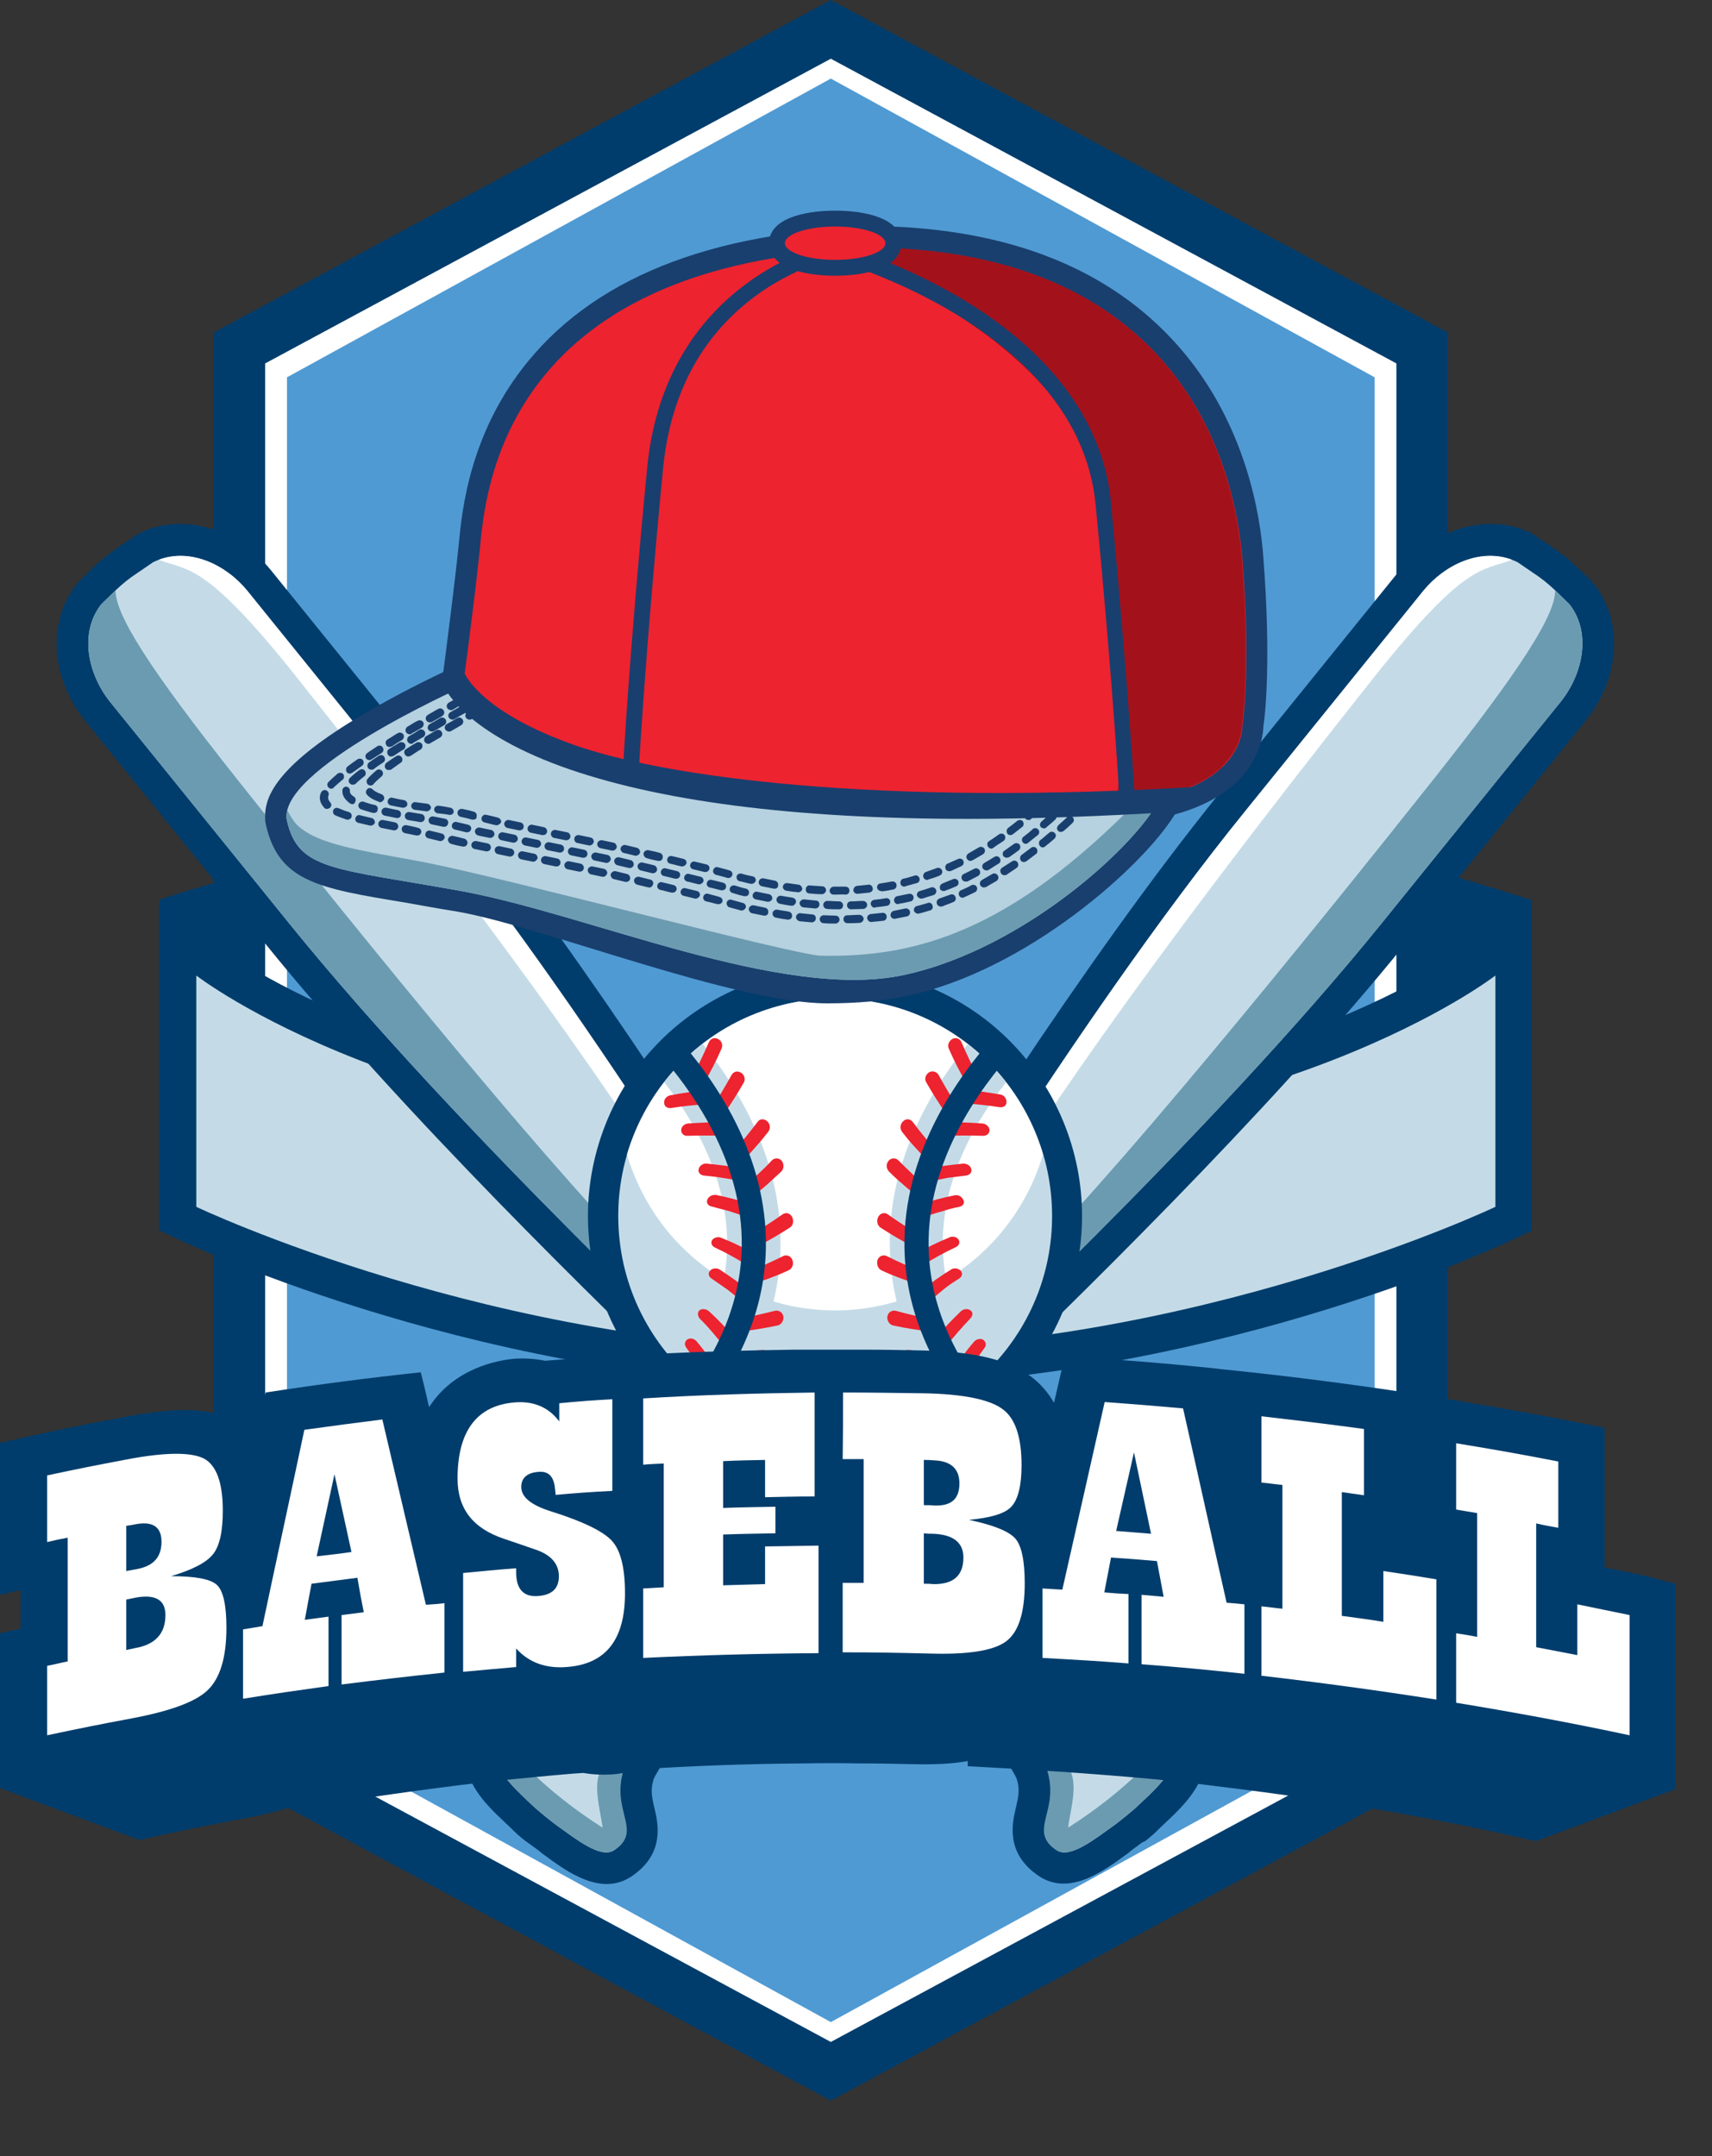
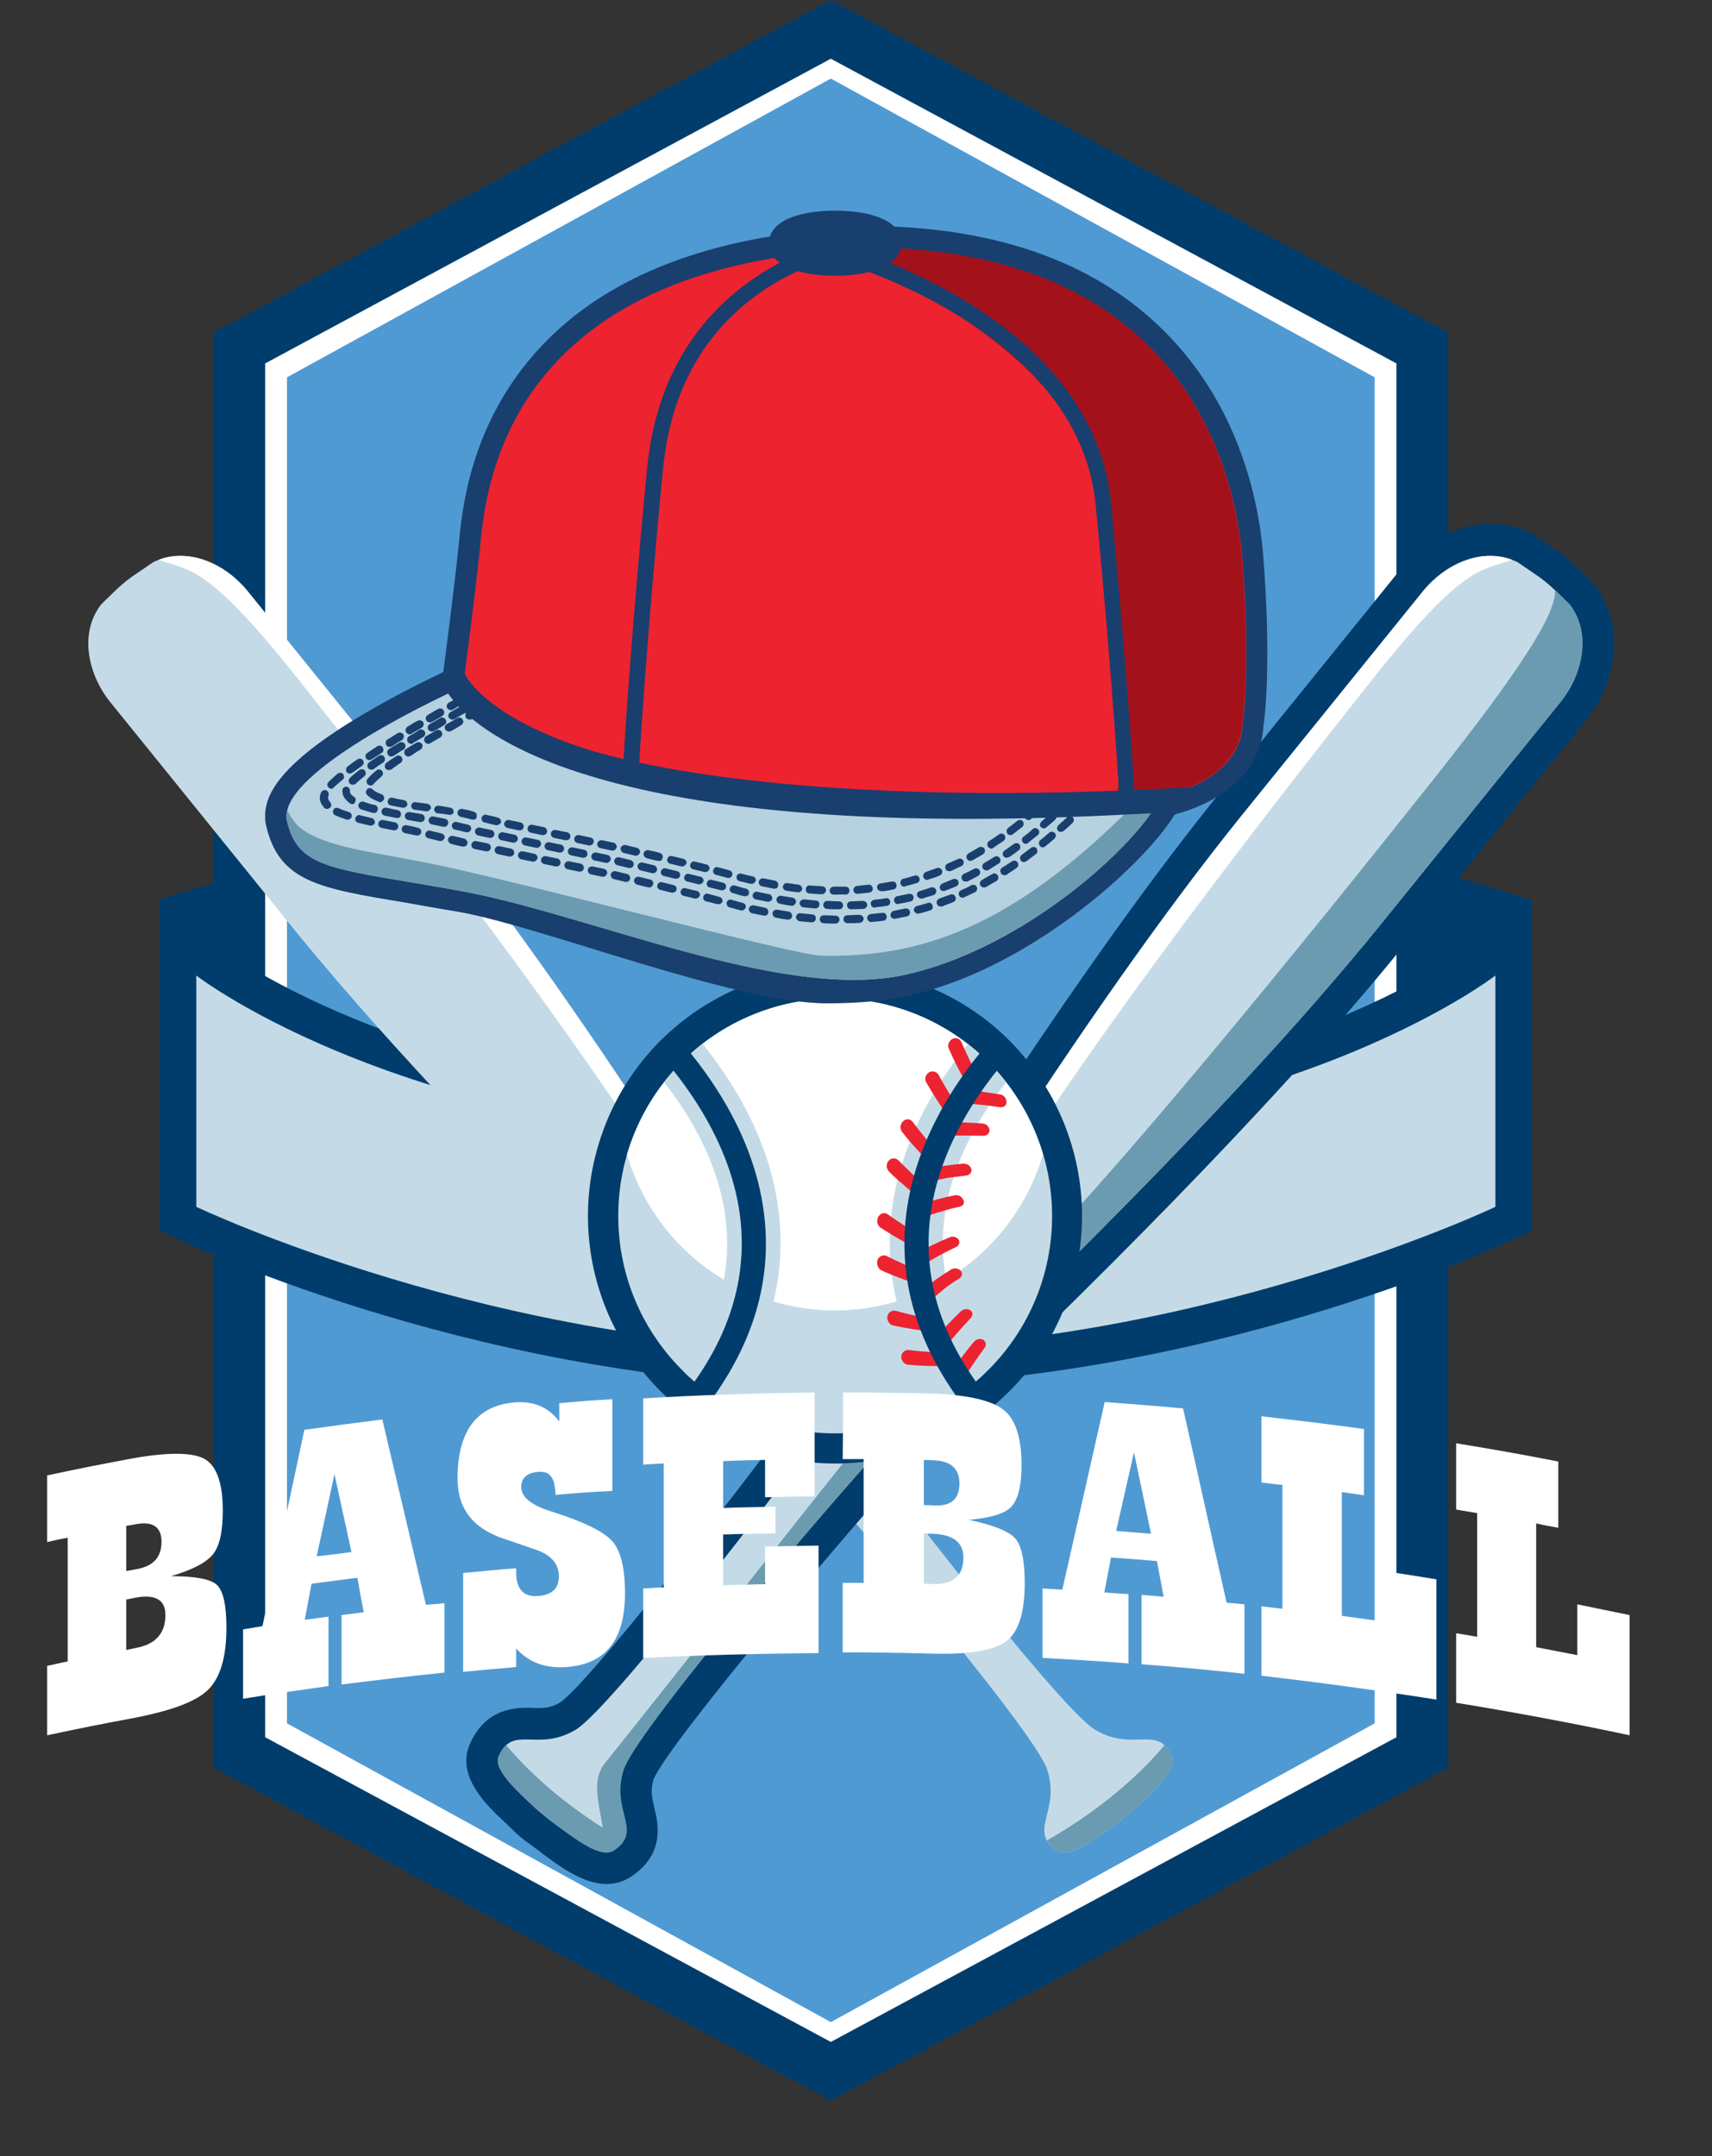
<svg xmlns="http://www.w3.org/2000/svg" width="27" height="34" viewBox="0 0 27 34" fill="none">
  <rect x="0" y="0" width="27" height="34" fill="#333333" stroke="none" />
  <g id="logo">
    <path id="Vector" d="M2.509 14.189C2.509 14.189 13.003 10.535 24.158 14.195C20.893 19.525 5.668 19.15 2.509 14.189Z" fill="#003D6C" />
    <path id="Vector_2" d="M3.371 27.877V5.243L13.103 0L22.834 5.243V27.877L13.103 33.126L3.371 27.877Z" fill="#003D6C" />
    <path id="Vector_3" d="M13.103 0.926L4.182 5.731V15.021V18.099V27.395L13.103 32.2L22.023 27.395V18.099V15.021V5.731L13.103 0.926Z" fill="white" />
    <path id="Vector_4" d="M13.103 1.239L4.526 5.95V15.052V18.074V27.176L13.103 31.887L21.68 27.176V18.074V15.052V5.95L13.103 1.239Z" fill="#509AD3" />
    <path id="Vector_5" d="M13.334 21.865C7.759 21.865 3.04 19.65 2.84 19.556L2.509 19.4V14.195L3.446 14.927C3.452 14.933 4.288 15.571 5.918 16.197C7.422 16.779 9.932 17.467 13.334 17.467C16.736 17.467 19.245 16.773 20.75 16.197C22.379 15.565 23.215 14.933 23.221 14.927L24.158 14.208V15.39V19.406L23.827 19.563C23.633 19.65 18.914 21.865 13.334 21.865Z" fill="#003D6C" />
    <path id="Vector_6" d="M13.34 18.049C6.517 18.049 3.096 15.383 3.096 15.383V19.031C3.096 19.031 7.828 21.283 13.34 21.283C18.852 21.283 23.584 19.031 23.584 19.031V15.383C23.584 15.383 20.163 18.049 13.34 18.049Z" fill="#C4DBE7" />
    <g id="Group">
-       <path id="Vector_7" d="M18.059 29.034C18.171 28.947 18.24 28.878 18.246 28.872L18.284 28.834C18.359 28.765 18.434 28.69 18.515 28.615L18.577 28.552C18.87 28.252 19.114 27.883 18.933 27.489C18.671 26.913 18.184 26.926 17.953 26.932C17.791 26.939 17.678 26.939 17.522 26.851C17.01 26.519 13.852 22.422 13.259 21.527C13.159 21.377 12.965 21.07 12.722 20.682C11.617 18.912 9.314 15.227 7.104 12.493L4.276 8.996C3.727 8.321 2.871 8.077 2.197 8.408L2.166 8.427L1.879 8.621C1.816 8.665 1.754 8.708 1.698 8.752C1.623 8.809 1.548 8.877 1.479 8.94L1.23 9.184L1.205 9.215C0.743 9.809 0.799 10.698 1.348 11.373L4.176 14.871C6.386 17.605 9.507 20.62 11.005 22.071C11.336 22.39 11.592 22.641 11.723 22.772C12.472 23.541 15.818 27.483 16.037 28.058C16.087 28.221 16.061 28.334 16.024 28.496C15.968 28.734 15.843 29.222 16.386 29.585C16.86 29.898 17.385 29.522 17.766 29.241C17.784 29.228 17.803 29.216 17.822 29.197L17.853 29.172C17.859 29.166 17.922 29.122 18.015 29.053L18.059 29.034Z" fill="#003D6C" />
      <path id="Vector_8" d="M4.563 14.564L1.735 11.067C1.38 10.623 1.248 9.972 1.598 9.528L1.823 9.309C1.929 9.209 2.035 9.121 2.16 9.04L2.416 8.865C2.928 8.615 3.533 8.871 3.895 9.315L6.723 12.812C9.426 16.153 12.297 20.983 12.847 21.808C13.396 22.634 16.68 26.938 17.279 27.282C17.878 27.633 18.259 27.189 18.483 27.695C18.577 27.902 18.178 28.258 17.909 28.509C17.909 28.509 17.847 28.565 17.747 28.646C17.647 28.728 17.578 28.778 17.578 28.778C17.279 28.99 16.879 29.316 16.667 29.178C16.205 28.872 16.729 28.571 16.517 27.908C16.299 27.245 12.784 23.141 12.085 22.434C11.386 21.721 7.266 17.905 4.563 14.564Z" fill="#C4DBE7" />
      <path id="Vector_9" d="M18.365 27.52C18.409 27.558 18.452 27.614 18.484 27.695C18.577 27.902 18.178 28.259 17.909 28.509C17.909 28.509 17.847 28.565 17.747 28.646C17.647 28.728 17.578 28.778 17.578 28.778C17.279 28.99 16.879 29.316 16.667 29.178C16.586 29.128 16.542 29.072 16.511 29.022C17.522 28.446 18.109 27.827 18.365 27.52Z" fill="#6B9BB1" />
-       <path id="Vector_10" d="M4.563 14.564L1.735 11.067C1.38 10.623 1.248 9.972 1.598 9.528L1.823 9.309C1.817 9.691 2.353 10.541 3.739 12.287C5.674 14.727 8.97 18.799 10.412 20.151C11.854 21.502 13.021 23.035 14.139 24.442C15.256 25.85 16.474 27.389 16.817 27.814C17.129 28.209 16.68 28.897 16.898 29.184C16.804 29.209 16.723 29.216 16.661 29.172C16.199 28.865 16.723 28.565 16.511 27.902C16.293 27.239 12.778 23.135 12.079 22.428C11.386 21.721 7.266 17.905 4.563 14.564Z" fill="#6B9BB1" />
      <path id="Vector_11" d="M13.758 23.053C13.758 23.053 11.917 20.895 10.999 19.4C10.081 17.905 8.515 15.515 4.694 10.698C3.234 8.859 2.978 9.009 2.503 8.827C2.996 8.64 3.558 8.896 3.901 9.315L6.729 12.812C9.432 16.153 12.304 20.983 12.853 21.809C12.996 22.021 13.327 22.484 13.758 23.053Z" fill="white" />
    </g>
    <g id="Group_2">
      <path id="Vector_12" d="M8.29 29.034C8.177 28.947 8.109 28.878 8.103 28.872L8.065 28.834C7.99 28.765 7.915 28.69 7.834 28.615L7.772 28.552C7.478 28.252 7.235 27.883 7.416 27.489C7.678 26.913 8.165 26.926 8.396 26.932C8.558 26.939 8.671 26.939 8.827 26.851C9.339 26.519 12.497 22.422 13.09 21.527C13.19 21.377 13.384 21.07 13.627 20.682C14.732 18.912 17.035 15.227 19.245 12.493L22.073 8.996C22.622 8.321 23.477 8.077 24.152 8.408L24.183 8.427L24.47 8.621C24.532 8.665 24.595 8.708 24.651 8.752C24.726 8.809 24.801 8.877 24.869 8.94L25.119 9.184L25.144 9.215C25.606 9.809 25.55 10.698 25.001 11.373L22.167 14.877C19.957 17.611 16.836 20.626 15.337 22.078C15.007 22.397 14.751 22.647 14.62 22.778C13.87 23.548 10.525 27.489 10.306 28.064C10.256 28.227 10.281 28.34 10.319 28.503C10.375 28.74 10.5 29.228 9.957 29.591C9.482 29.904 8.958 29.529 8.577 29.247C8.558 29.234 8.54 29.222 8.521 29.203L8.49 29.178C8.483 29.172 8.421 29.128 8.327 29.059L8.29 29.034Z" fill="#003D6C" />
      <path id="Vector_13" d="M21.786 14.564L24.613 11.067C24.969 10.623 25.1 9.972 24.751 9.528L24.526 9.309C24.42 9.209 24.314 9.121 24.189 9.04L23.933 8.865C23.421 8.615 22.816 8.871 22.454 9.315L19.626 12.812C16.923 16.147 14.052 20.976 13.502 21.808C12.953 22.634 9.669 26.938 9.07 27.282C8.471 27.633 8.09 27.189 7.865 27.695C7.772 27.902 8.171 28.258 8.44 28.509C8.44 28.509 8.502 28.565 8.602 28.646C8.702 28.728 8.771 28.778 8.771 28.778C9.07 28.99 9.47 29.316 9.682 29.178C10.144 28.872 9.619 28.571 9.832 27.908C10.05 27.245 13.565 23.141 14.264 22.434C14.963 21.721 19.083 17.905 21.786 14.564Z" fill="#C4DBE7" />
      <path id="Vector_14" d="M7.984 27.52C7.94 27.558 7.897 27.614 7.865 27.695C7.772 27.902 8.171 28.259 8.44 28.509C8.44 28.509 8.502 28.565 8.602 28.646C8.702 28.728 8.771 28.778 8.771 28.778C9.07 28.99 9.47 29.316 9.682 29.178C9.763 29.128 9.807 29.072 9.838 29.022C8.827 28.446 8.24 27.827 7.984 27.52Z" fill="#6B9BB1" />
      <path id="Vector_15" d="M21.786 14.564L24.613 11.067C24.969 10.623 25.1 9.972 24.751 9.528L24.526 9.309C24.532 9.691 23.995 10.541 22.61 12.287C20.674 14.727 17.379 18.799 15.937 20.151C14.495 21.502 13.327 23.035 12.21 24.442C11.093 25.85 9.875 27.389 9.532 27.814C9.22 28.209 9.669 28.897 9.451 29.184C9.544 29.209 9.626 29.216 9.688 29.172C10.15 28.865 9.626 28.565 9.838 27.902C10.056 27.239 13.571 23.135 14.27 22.428C14.963 21.721 19.083 17.905 21.786 14.564Z" fill="#6B9BB1" />
      <path id="Vector_16" d="M12.591 23.053C12.591 23.053 14.432 20.895 15.35 19.4C16.267 17.905 17.834 15.515 21.655 10.698C23.115 8.859 23.371 9.009 23.846 8.827C23.352 8.64 22.791 8.896 22.447 9.315L19.62 12.812C16.923 16.147 14.052 20.977 13.502 21.809C13.352 22.021 13.021 22.484 12.591 23.053Z" fill="white" />
    </g>
    <g id="Group_3">
      <path id="Vector_17" d="M16.891 20.326C17.525 18.266 16.373 16.08 14.318 15.444C12.262 14.808 10.082 15.962 9.447 18.022C8.812 20.082 9.964 22.268 12.02 22.904C14.075 23.54 16.256 22.386 16.891 20.326Z" fill="#003D6C" />
      <path id="Vector_18" d="M13.271 22.602C15.16 22.547 16.646 20.968 16.591 19.075C16.536 17.183 14.96 15.693 13.072 15.748C11.184 15.803 9.697 17.382 9.752 19.275C9.807 21.168 11.383 22.657 13.271 22.602Z" fill="#C4DBE7" />
      <path id="Vector_19" d="M12.017 15.946C10.949 16.328 10.188 17.191 9.888 18.205C9.907 18.267 9.925 18.33 9.95 18.392C10.587 20.175 12.547 21.101 14.32 20.463C15.387 20.082 16.149 19.218 16.449 18.205C16.43 18.142 16.411 18.08 16.386 18.017C15.756 16.24 13.796 15.308 12.017 15.946Z" fill="white" />
      <path id="Vector_20" d="M15.868 17.066C15.693 16.841 15.487 16.641 15.262 16.466C14.645 17.235 14.014 18.343 14.033 19.656C14.045 20.513 14.332 21.345 14.888 22.14C15.138 21.996 15.356 21.827 15.556 21.627C15.107 20.983 14.876 20.319 14.869 19.644C14.857 18.624 15.35 17.723 15.868 17.066ZM10.475 17.066C10.986 17.723 11.48 18.624 11.467 19.644C11.461 20.319 11.23 20.983 10.78 21.627C10.98 21.827 11.211 21.996 11.448 22.134C12.01 21.339 12.297 20.507 12.31 19.65C12.329 18.336 11.698 17.229 11.08 16.459C10.855 16.641 10.649 16.841 10.475 17.066Z" fill="#C4DBE7" />
-       <path id="Vector_21" d="M12.223 20.67C12.023 20.72 11.835 20.764 11.63 20.795L11.661 21.001C11.861 20.976 12.06 20.945 12.266 20.901C12.322 20.889 12.366 20.82 12.354 20.757C12.341 20.695 12.285 20.657 12.223 20.67ZM11.155 18.918C11.136 18.968 11.168 19.012 11.217 19.024C11.311 19.049 11.405 19.075 11.505 19.1C11.598 19.131 11.692 19.162 11.786 19.193C11.81 19.131 11.842 19.062 11.861 18.993C11.667 18.931 11.48 18.881 11.292 18.843C11.23 18.837 11.174 18.868 11.155 18.918ZM11.037 20.795C11.18 20.933 11.299 21.083 11.424 21.239C11.48 21.195 11.536 21.158 11.592 21.108C11.461 20.951 11.324 20.808 11.18 20.676C11.136 20.639 11.068 20.632 11.03 20.664C10.999 20.695 10.999 20.751 11.037 20.795ZM11.143 18.349C11.086 18.343 11.03 18.386 11.018 18.436C11.005 18.486 11.043 18.53 11.099 18.537C11.193 18.549 11.292 18.555 11.392 18.574C11.486 18.587 11.586 18.605 11.679 18.63C11.698 18.562 11.717 18.493 11.723 18.424C11.53 18.393 11.336 18.368 11.143 18.349ZM12.017 21.289C11.81 21.314 11.611 21.32 11.411 21.327C11.411 21.395 11.417 21.471 11.417 21.539C11.623 21.546 11.817 21.533 12.023 21.521C12.085 21.514 12.135 21.458 12.135 21.395C12.129 21.333 12.079 21.283 12.017 21.289ZM11.405 17.586C11.517 17.423 11.63 17.248 11.729 17.073C11.761 17.023 11.742 16.948 11.686 16.916C11.63 16.879 11.567 16.898 11.536 16.954C11.436 17.135 11.336 17.304 11.224 17.473L11.405 17.586ZM11.155 17.192C10.955 17.21 10.756 17.235 10.568 17.273C10.512 17.285 10.468 17.335 10.475 17.392C10.475 17.448 10.525 17.479 10.581 17.473C10.774 17.442 10.968 17.423 11.168 17.41L11.155 17.192ZM11.43 17.911L11.442 17.698C11.249 17.692 11.043 17.704 10.849 17.717C10.793 17.723 10.743 17.767 10.743 17.823C10.743 17.873 10.787 17.917 10.843 17.911C11.037 17.905 11.23 17.905 11.43 17.911ZM10.986 21.152C10.949 21.108 10.887 21.095 10.843 21.12C10.799 21.152 10.787 21.202 10.824 21.252C10.937 21.408 11.049 21.571 11.155 21.74L11.336 21.627C11.224 21.464 11.118 21.308 10.986 21.152ZM11.38 16.535C11.405 16.478 11.38 16.41 11.324 16.384C11.267 16.353 11.205 16.378 11.18 16.434C11.099 16.622 11.011 16.804 10.918 16.979C10.98 17.01 11.043 17.041 11.105 17.079C11.205 16.904 11.299 16.722 11.38 16.535ZM11.623 22.046C11.505 22.04 11.386 22.027 11.261 22.015C11.392 22.102 11.523 22.178 11.667 22.246C11.692 22.228 11.717 22.196 11.723 22.165C11.723 22.102 11.679 22.052 11.623 22.046ZM11.829 20.363C11.673 20.238 11.511 20.126 11.349 20.019C11.299 19.988 11.23 20 11.199 20.038C11.161 20.076 11.174 20.132 11.224 20.163C11.305 20.219 11.386 20.276 11.467 20.332C11.542 20.388 11.617 20.451 11.692 20.52C11.736 20.47 11.786 20.42 11.829 20.363ZM12.497 19.869C12.472 19.806 12.41 19.782 12.354 19.806C12.166 19.9 11.985 19.982 11.798 20.05L11.867 20.251C12.054 20.188 12.254 20.119 12.435 20.032C12.497 20.007 12.522 19.932 12.497 19.869ZM11.717 18.305C11.786 18.236 11.854 18.161 11.923 18.08C11.992 18.005 12.054 17.924 12.116 17.848C12.154 17.798 12.148 17.723 12.098 17.68C12.048 17.636 11.979 17.642 11.948 17.692C11.823 17.855 11.698 18.011 11.561 18.161C11.617 18.205 11.661 18.255 11.717 18.305ZM11.861 18.874C11.942 18.812 12.017 18.749 12.098 18.68C12.173 18.612 12.248 18.543 12.322 18.474C12.366 18.43 12.366 18.355 12.329 18.305C12.285 18.255 12.216 18.255 12.173 18.299C12.035 18.449 11.879 18.587 11.729 18.712C11.779 18.768 11.817 18.818 11.861 18.874ZM11.374 19.519C11.324 19.494 11.255 19.519 11.23 19.556C11.205 19.6 11.224 19.65 11.28 19.675C11.455 19.756 11.623 19.85 11.792 19.957L11.904 19.782C11.736 19.675 11.548 19.588 11.374 19.519ZM11.829 19.475L11.929 19.663C12.104 19.575 12.285 19.469 12.46 19.356C12.51 19.325 12.522 19.244 12.491 19.187C12.46 19.131 12.391 19.112 12.341 19.15C12.173 19.268 12.01 19.375 11.829 19.475Z" fill="#ED232F" />
      <path id="Vector_22" d="M13.995 20.757C13.983 20.82 14.027 20.889 14.083 20.901C14.283 20.945 14.489 20.976 14.688 21.001L14.719 20.795C14.513 20.77 14.326 20.726 14.126 20.67C14.064 20.657 14.008 20.695 13.995 20.757ZM15.056 18.849C14.863 18.887 14.682 18.937 14.489 19C14.507 19.068 14.538 19.131 14.563 19.2C14.657 19.162 14.744 19.131 14.844 19.106C14.938 19.075 15.032 19.049 15.131 19.031C15.188 19.018 15.219 18.968 15.194 18.924C15.169 18.868 15.113 18.837 15.056 18.849ZM15.306 20.664C15.262 20.632 15.2 20.639 15.156 20.676C15.019 20.808 14.882 20.951 14.744 21.108C14.801 21.152 14.857 21.195 14.913 21.239C15.038 21.083 15.163 20.939 15.3 20.795C15.344 20.751 15.35 20.695 15.306 20.664ZM14.613 18.424C14.626 18.493 14.645 18.562 14.657 18.63C14.757 18.612 14.851 18.593 14.944 18.574C15.044 18.562 15.138 18.549 15.238 18.537C15.294 18.53 15.331 18.486 15.319 18.436C15.306 18.386 15.256 18.349 15.194 18.349C15.007 18.368 14.813 18.393 14.613 18.424ZM14.214 21.395C14.214 21.458 14.264 21.521 14.326 21.521C14.532 21.539 14.726 21.546 14.932 21.539C14.925 21.471 14.932 21.395 14.938 21.327C14.738 21.327 14.538 21.314 14.332 21.289C14.27 21.283 14.214 21.333 14.214 21.395ZM15.113 17.467C15 17.298 14.9 17.129 14.801 16.948C14.769 16.898 14.707 16.879 14.651 16.91C14.595 16.948 14.576 17.016 14.607 17.066C14.707 17.242 14.819 17.417 14.932 17.579L15.113 17.467ZM15.181 17.398C15.381 17.41 15.575 17.429 15.768 17.46C15.824 17.467 15.874 17.436 15.874 17.379C15.874 17.323 15.837 17.273 15.781 17.26C15.587 17.229 15.394 17.198 15.194 17.179L15.181 17.398ZM15.506 17.911C15.562 17.911 15.606 17.873 15.606 17.823C15.606 17.773 15.556 17.723 15.5 17.717C15.306 17.704 15.107 17.692 14.907 17.698L14.919 17.911C15.113 17.905 15.312 17.905 15.506 17.911ZM15.013 21.633L15.194 21.746C15.3 21.577 15.412 21.414 15.525 21.258C15.562 21.214 15.55 21.158 15.506 21.127C15.462 21.102 15.4 21.114 15.362 21.158C15.231 21.308 15.119 21.464 15.013 21.633ZM15.238 17.079C15.3 17.048 15.362 17.01 15.425 16.979C15.331 16.804 15.244 16.622 15.163 16.434C15.138 16.378 15.075 16.353 15.019 16.384C14.963 16.416 14.938 16.485 14.963 16.535C15.044 16.722 15.138 16.904 15.238 17.079ZM14.626 22.171C14.632 22.209 14.651 22.234 14.682 22.253C14.819 22.184 14.957 22.109 15.088 22.021C14.969 22.034 14.844 22.046 14.726 22.052C14.663 22.052 14.62 22.102 14.626 22.171ZM14.657 20.52C14.732 20.457 14.807 20.395 14.882 20.332C14.957 20.27 15.044 20.213 15.125 20.163C15.175 20.132 15.188 20.076 15.15 20.038C15.113 20 15.05 19.988 15 20.019C14.838 20.119 14.676 20.232 14.52 20.363C14.557 20.42 14.613 20.47 14.657 20.52ZM13.902 20.032C14.083 20.119 14.283 20.188 14.47 20.251L14.538 20.05C14.351 19.982 14.17 19.9 13.983 19.806C13.927 19.782 13.864 19.806 13.839 19.869C13.821 19.932 13.845 20.007 13.902 20.032ZM14.782 18.161C14.651 18.017 14.52 17.861 14.395 17.692C14.357 17.642 14.289 17.636 14.245 17.68C14.195 17.723 14.189 17.798 14.226 17.848C14.289 17.93 14.351 18.005 14.42 18.08C14.489 18.155 14.557 18.23 14.626 18.305C14.682 18.255 14.732 18.205 14.782 18.161ZM14.613 18.712C14.463 18.587 14.314 18.443 14.17 18.299C14.126 18.255 14.058 18.255 14.014 18.305C13.97 18.355 13.977 18.43 14.02 18.474C14.095 18.549 14.17 18.618 14.245 18.68C14.32 18.749 14.401 18.812 14.482 18.874C14.526 18.818 14.563 18.768 14.613 18.712ZM14.445 19.775L14.557 19.95C14.726 19.844 14.894 19.75 15.069 19.669C15.125 19.644 15.144 19.594 15.119 19.55C15.094 19.506 15.025 19.488 14.975 19.512C14.794 19.588 14.607 19.675 14.445 19.775ZM14.002 19.15C13.952 19.112 13.883 19.131 13.852 19.187C13.821 19.244 13.833 19.319 13.883 19.356C14.058 19.469 14.232 19.575 14.414 19.663L14.513 19.475C14.332 19.375 14.17 19.268 14.002 19.15Z" fill="#ED232F" />
      <g id="Group_4">
        <path id="Vector_23" d="M10.325 16.535C10.924 17.191 11.717 18.317 11.698 19.65C11.686 20.495 11.361 21.314 10.712 22.102C10.824 22.171 10.937 22.234 11.055 22.29C11.723 21.452 12.066 20.576 12.079 19.663C12.098 18.211 11.28 17.023 10.637 16.309C10.531 16.372 10.425 16.447 10.325 16.535Z" fill="#003D6C" />
        <path id="Vector_24" d="M16.018 16.535C15.419 17.191 14.626 18.317 14.645 19.65C14.657 20.495 14.982 21.314 15.631 22.102C15.518 22.171 15.406 22.234 15.287 22.29C14.62 21.452 14.276 20.576 14.264 19.663C14.245 18.211 15.063 17.023 15.706 16.309C15.812 16.372 15.918 16.447 16.018 16.535Z" fill="#003D6C" />
      </g>
    </g>
    <g id="Group_5">
-       <path id="Vector_25" d="M25.306 24.718C25.306 23.986 25.306 23.247 25.306 22.515C24.295 22.309 23.278 22.128 22.254 21.971C22.241 21.971 22.235 21.965 22.216 21.965C21.23 21.815 20.244 21.69 19.251 21.59C19.208 21.583 19.189 21.583 19.145 21.577C18.365 21.496 17.578 21.433 16.792 21.389C16.723 21.683 16.692 21.827 16.623 22.121C16.53 21.959 16.411 21.821 16.261 21.708C15.918 21.452 15.394 21.314 14.557 21.296C14.17 21.289 13.977 21.283 13.589 21.283C13.171 21.283 12.959 21.283 12.541 21.283C11.686 21.296 11.255 21.308 10.4 21.346C9.994 21.364 9.794 21.377 9.388 21.402C9.07 21.421 8.914 21.433 8.596 21.458C8.44 21.427 8.277 21.414 8.103 21.427C7.84 21.452 7.16 21.577 6.767 22.19C6.717 21.971 6.692 21.858 6.636 21.64C5.818 21.727 5 21.834 4.189 21.959C4.12 22.265 4.089 22.422 4.026 22.728C3.933 22.584 3.814 22.472 3.664 22.39C3.321 22.203 2.803 22.184 1.985 22.34C1.186 22.49 0.793 22.572 0 22.753C0 23.554 0 24.348 0 25.149C0.131 25.118 0.194 25.105 0.325 25.074C0.325 25.318 0.325 25.437 0.325 25.681C0.194 25.712 0.131 25.725 0 25.756C0 26.569 0 27.383 0 28.196L2.197 29.015C2.89 28.859 3.234 28.79 3.933 28.659C4.264 28.596 4.538 28.521 4.769 28.427C4.769 28.459 4.769 28.477 4.769 28.509C5.73 28.352 6.686 28.215 7.653 28.102C8.053 28.058 8.259 28.04 8.658 28.002C8.877 27.983 8.983 27.971 9.201 27.958C9.339 27.983 9.482 27.989 9.632 27.983C9.726 27.977 9.882 27.958 10.056 27.902C10.918 27.846 11.786 27.814 12.647 27.808C13.021 27.802 13.203 27.802 13.577 27.808C13.914 27.808 14.076 27.814 14.414 27.82C14.751 27.827 15.031 27.814 15.262 27.77C15.262 27.802 15.262 27.82 15.262 27.852C16.23 27.902 17.191 27.964 18.153 28.052C18.558 28.09 18.764 28.114 19.17 28.165C19.788 28.24 20.1 28.283 20.712 28.371C21.105 28.427 21.299 28.465 21.686 28.527C22.535 28.671 23.384 28.84 24.22 29.034L26.418 28.215C26.418 27.132 26.418 26.056 26.418 24.974C25.987 24.855 25.762 24.805 25.306 24.718Z" fill="#003D6C" />
      <g id="Group_6">
        <path id="Vector_26" d="M0.743 23.266C1.242 23.16 1.492 23.11 1.991 23.016C2.609 22.897 3.021 22.897 3.221 23.003C3.415 23.11 3.514 23.385 3.514 23.823C3.514 24.148 3.464 24.38 3.358 24.511C3.252 24.642 3.034 24.755 2.697 24.855C3.077 24.855 3.321 24.899 3.421 24.993C3.521 25.087 3.571 25.312 3.571 25.668C3.571 26.138 3.471 26.463 3.277 26.651C3.084 26.838 2.684 26.982 2.091 27.095C1.554 27.195 1.28 27.251 0.743 27.364C0.743 26.926 0.743 26.707 0.743 26.269C0.874 26.244 0.936 26.225 1.067 26.2C1.067 25.418 1.067 25.03 1.067 24.248C0.936 24.273 0.874 24.286 0.743 24.317C0.743 23.898 0.743 23.685 0.743 23.266ZM1.991 24.061C1.991 24.342 1.991 24.486 1.991 24.774C2.06 24.761 2.097 24.755 2.166 24.742C2.422 24.692 2.547 24.555 2.547 24.311C2.547 24.079 2.409 23.985 2.141 24.036C2.079 24.048 2.047 24.054 1.991 24.061ZM1.991 25.224C1.991 25.543 1.991 25.7 1.991 26.019C2.054 26.006 2.079 26 2.141 25.987C2.453 25.931 2.609 25.756 2.609 25.468C2.609 25.23 2.453 25.137 2.141 25.193C2.079 25.205 2.047 25.212 1.991 25.224Z" fill="white" />
        <path id="Vector_27" d="M7.01 25.281C7.01 25.718 7.01 25.938 7.01 26.375C6.361 26.444 6.036 26.482 5.387 26.563C5.387 26.125 5.387 25.906 5.387 25.468C5.524 25.45 5.593 25.443 5.737 25.424C5.693 25.206 5.674 25.099 5.637 24.88C5.35 24.918 5.2 24.936 4.913 24.974C4.869 25.199 4.85 25.318 4.807 25.543C4.956 25.525 5.031 25.512 5.181 25.493C5.181 25.931 5.181 26.15 5.181 26.588C4.644 26.663 4.37 26.701 3.833 26.788C3.833 26.35 3.833 26.131 3.833 25.694C3.958 25.675 4.02 25.662 4.139 25.643C4.357 24.611 4.582 23.579 4.8 22.547C5.294 22.478 5.537 22.447 6.03 22.384C6.261 23.36 6.486 24.33 6.717 25.306C6.835 25.299 6.898 25.293 7.01 25.281ZM5.543 24.474C5.437 23.986 5.381 23.735 5.275 23.247C5.162 23.767 5.106 24.023 4.994 24.542C5.212 24.517 5.325 24.505 5.543 24.474Z" fill="white" />
        <path id="Vector_28" d="M9.657 22.065C9.657 22.64 9.657 22.928 9.657 23.51C9.301 23.529 9.12 23.541 8.764 23.573C8.758 23.529 8.758 23.51 8.752 23.466C8.733 23.279 8.646 23.197 8.496 23.21C8.315 23.222 8.221 23.304 8.221 23.448C8.221 23.61 8.377 23.735 8.696 23.835C9.195 23.992 9.513 24.148 9.651 24.298C9.788 24.448 9.857 24.724 9.857 25.124C9.857 25.862 9.551 26.244 8.933 26.288C8.602 26.313 8.334 26.213 8.14 25.994C8.14 26.113 8.14 26.169 8.14 26.288C7.803 26.319 7.634 26.331 7.304 26.363C7.304 25.737 7.304 25.431 7.304 24.805C7.641 24.774 7.809 24.755 8.14 24.73C8.14 24.755 8.14 24.767 8.14 24.793C8.14 25.062 8.259 25.187 8.49 25.168C8.708 25.149 8.814 25.049 8.814 24.855C8.814 24.661 8.689 24.517 8.446 24.436C8.252 24.367 8.152 24.336 7.953 24.267C7.46 24.104 7.216 23.792 7.216 23.316C7.216 22.572 7.516 22.165 8.115 22.115C8.415 22.09 8.652 22.19 8.82 22.415C8.82 22.303 8.82 22.24 8.82 22.128C9.151 22.096 9.32 22.084 9.657 22.065Z" fill="white" />
        <path id="Vector_29" d="M12.847 21.959C12.847 22.615 12.847 22.941 12.847 23.598C12.534 23.598 12.379 23.604 12.066 23.61C12.066 23.372 12.066 23.253 12.066 23.022C11.804 23.028 11.673 23.028 11.405 23.041C11.405 23.335 11.405 23.485 11.405 23.779C11.736 23.767 11.898 23.767 12.229 23.76C12.229 23.929 12.229 24.011 12.229 24.179C11.898 24.186 11.736 24.186 11.405 24.198C11.405 24.517 11.405 24.68 11.405 24.999C11.667 24.993 11.798 24.986 12.066 24.98C12.066 24.742 12.066 24.624 12.066 24.386C12.403 24.38 12.572 24.38 12.909 24.373C12.909 25.049 12.909 25.387 12.909 26.069C11.985 26.075 11.061 26.1 10.144 26.144C10.144 25.706 10.144 25.487 10.144 25.049C10.275 25.043 10.337 25.037 10.468 25.03C10.468 24.248 10.468 23.86 10.468 23.078C10.337 23.085 10.275 23.085 10.144 23.097C10.144 22.678 10.144 22.471 10.144 22.052C11.049 21.996 11.948 21.971 12.847 21.959Z" fill="white" />
        <path id="Vector_30" d="M13.296 21.959C13.802 21.959 14.058 21.965 14.57 21.971C15.2 21.983 15.612 22.071 15.812 22.221C16.012 22.365 16.111 22.665 16.111 23.103C16.111 23.429 16.055 23.648 15.949 23.76C15.843 23.873 15.618 23.935 15.281 23.967C15.668 24.048 15.912 24.148 16.012 24.261C16.111 24.373 16.161 24.611 16.161 24.968C16.161 25.437 16.061 25.743 15.862 25.887C15.662 26.031 15.262 26.094 14.657 26.075C14.108 26.062 13.833 26.056 13.29 26.056C13.29 25.618 13.29 25.399 13.29 24.961C13.421 24.961 13.49 24.961 13.621 24.961C13.621 24.179 13.621 23.791 13.621 23.009C13.49 23.009 13.421 23.009 13.29 23.009C13.296 22.584 13.296 22.378 13.296 21.959ZM14.57 23.022C14.57 23.303 14.57 23.447 14.57 23.735C14.638 23.735 14.676 23.735 14.744 23.741C15.007 23.748 15.131 23.635 15.131 23.391C15.131 23.16 14.994 23.035 14.719 23.028C14.657 23.022 14.626 23.022 14.57 23.022ZM14.57 24.179C14.57 24.498 14.57 24.655 14.57 24.974C14.632 24.974 14.663 24.974 14.719 24.98C15.031 24.986 15.194 24.849 15.194 24.561C15.194 24.323 15.031 24.198 14.713 24.186C14.657 24.186 14.626 24.186 14.57 24.179Z" fill="white" />
        <path id="Vector_31" d="M19.626 25.299C19.626 25.737 19.626 25.956 19.626 26.394C18.977 26.325 18.652 26.294 18.003 26.244C18.003 25.806 18.003 25.587 18.003 25.149C18.14 25.162 18.215 25.168 18.352 25.18C18.309 24.955 18.29 24.843 18.246 24.617C17.953 24.592 17.809 24.58 17.522 24.561C17.479 24.78 17.46 24.886 17.416 25.111C17.566 25.124 17.641 25.13 17.797 25.137C17.797 25.575 17.797 25.793 17.797 26.231C17.254 26.188 16.985 26.175 16.442 26.144C16.442 25.706 16.442 25.487 16.442 25.049C16.567 25.055 16.63 25.061 16.754 25.068C16.979 24.079 17.198 23.097 17.422 22.109C17.916 22.146 18.165 22.165 18.658 22.209C18.889 23.229 19.114 24.255 19.345 25.274C19.451 25.28 19.507 25.287 19.626 25.299ZM18.153 24.186C18.047 23.673 17.99 23.416 17.884 22.903C17.772 23.397 17.716 23.648 17.603 24.142C17.822 24.161 17.934 24.167 18.153 24.186Z" fill="white" />
        <path id="Vector_32" d="M22.653 24.905C22.653 25.662 22.653 26.044 22.653 26.801C21.736 26.657 20.818 26.532 19.894 26.425C19.894 25.988 19.894 25.768 19.894 25.331C20.025 25.343 20.094 25.356 20.225 25.368C20.225 24.586 20.225 24.198 20.225 23.416C20.094 23.404 20.025 23.391 19.894 23.379C19.894 22.96 19.894 22.753 19.894 22.334C20.544 22.409 20.868 22.447 21.511 22.534C21.511 22.953 21.511 23.16 21.511 23.579C21.367 23.56 21.299 23.548 21.162 23.529C21.162 24.311 21.162 24.699 21.162 25.481C21.424 25.518 21.555 25.531 21.817 25.575C21.817 25.256 21.817 25.093 21.817 24.774C22.154 24.824 22.316 24.849 22.653 24.905Z" fill="white" />
        <path id="Vector_33" d="M25.7 25.468C25.7 26.225 25.7 26.607 25.7 27.364C24.794 27.17 23.877 27.001 22.965 26.851C22.965 26.413 22.965 26.194 22.965 25.756C23.097 25.775 23.165 25.787 23.296 25.812C23.296 25.03 23.296 24.643 23.296 23.861C23.165 23.836 23.097 23.829 22.965 23.804C22.965 23.385 22.965 23.179 22.965 22.759C23.608 22.866 23.933 22.922 24.576 23.047C24.576 23.466 24.576 23.673 24.576 24.092C24.439 24.067 24.364 24.055 24.227 24.023C24.227 24.805 24.227 25.193 24.227 25.975C24.489 26.025 24.62 26.05 24.876 26.1C24.876 25.781 24.876 25.619 24.876 25.299C25.206 25.368 25.369 25.4 25.7 25.468Z" fill="white" />
      </g>
    </g>
    <g id="Group_7">
      <path id="Vector_34" d="M13.046 15.822C11.579 15.822 8.546 14.608 7.216 14.376C6.904 14.326 6.629 14.276 6.386 14.232C5.019 14.007 4.401 13.901 4.195 13.013C4.189 12.981 4.182 12.95 4.182 12.919V12.906C4.182 12.881 4.182 12.856 4.182 12.837V12.825C4.201 12.537 4.382 12.055 5.743 11.255C6.255 10.954 6.754 10.71 6.991 10.598C7.054 10.11 7.166 9.246 7.229 8.64L7.235 8.583C7.285 8.058 7.403 6.825 8.327 5.699C9.457 4.317 11.386 3.597 14.052 3.572H14.058H14.064C16.099 3.654 17.647 4.329 18.677 5.568C19.638 6.725 19.876 8.089 19.925 8.802C20.05 10.423 19.951 11.298 19.925 11.455C19.919 11.661 19.807 12.493 18.527 12.844C18.022 13.669 16.18 15.309 14.307 15.703C13.952 15.784 13.521 15.822 13.046 15.822Z" fill="#193F6E" />
      <path id="Vector_35" d="M7.722 10.842H7.272C7.272 10.842 4.345 12.149 4.526 12.944C4.707 13.732 5.269 13.688 7.272 14.051C9.276 14.414 12.329 15.784 14.245 15.377C16.161 14.971 17.99 13.275 18.309 12.556C17.816 11.974 17.404 11.812 17.241 11.812C17.067 11.812 7.722 10.842 7.722 10.842Z" fill="#B6D1DF" />
      <path id="Vector_36" d="M7.272 11.048C7.272 11.048 7.472 9.578 7.566 8.677C7.653 7.776 7.903 3.985 14.051 3.916C18.446 4.098 19.457 7.088 19.595 8.833C19.732 10.579 19.595 11.436 19.595 11.436C19.595 11.436 19.638 12.318 18.178 12.587C16.711 12.85 8.827 12.837 7.272 11.048Z" fill="#ED232F" />
      <path id="Vector_37" d="M18.184 12.543C18.128 12.543 18.09 12.543 18.059 12.55L18.003 12.562L17.965 12.606C15.937 14.689 14.445 15.102 12.947 15.071C12.547 15.065 8.046 13.864 6.711 13.601C5.774 13.419 5.013 13.338 4.676 13C4.632 12.95 4.582 12.875 4.532 12.781C4.519 12.838 4.513 12.894 4.526 12.944C4.707 13.732 5.269 13.688 7.272 14.051C9.276 14.414 12.329 15.784 14.245 15.377C16.161 14.971 17.99 13.275 18.309 12.556C18.302 12.55 18.296 12.543 18.29 12.531L18.234 12.525C18.115 12.518 18.246 12.543 18.184 12.543Z" fill="#6B9BB1" />
      <path id="Vector_38" d="M18.465 12.512C19.626 12.187 19.588 11.43 19.588 11.43C19.588 11.43 19.726 10.573 19.588 8.827C19.451 7.082 18.44 4.092 14.045 3.91C13.964 3.91 13.889 3.91 13.814 3.916C15.281 4.342 17.453 5.343 17.997 7.639C18.577 10.079 18.546 11.724 18.465 12.512Z" fill="#A3121B" />
      <path id="Vector_39" d="M18.171 12.581C18.733 12.475 19.07 12.287 19.276 12.087L18.995 8.921L17.953 5.462L17.516 4.955C16.698 4.379 15.581 3.979 14.051 3.916C13.727 3.923 13.415 3.935 13.121 3.96C13.121 3.96 16.605 5.205 17.26 7.47C17.853 9.547 17.653 12.218 17.616 12.65C17.847 12.631 18.034 12.606 18.171 12.581Z" fill="#A3121B" />
      <g id="Group_8">
        <path id="Vector_40" d="M15.275 12.913C12.503 12.913 10.35 12.631 8.839 12.081C7.272 11.505 6.998 10.836 6.973 10.761L7.154 10.698L7.335 10.629C7.335 10.635 7.591 11.236 9.076 11.755C10.456 12.237 13.764 12.725 19.002 12.4L18.465 12.806C17.322 12.875 16.261 12.913 15.275 12.913Z" fill="#193F6E" />
      </g>
      <g id="Group_9">
        <path id="Vector_41" d="M10.075 12.149L9.825 12.137C9.825 12.118 9.925 10.285 10.206 7.382C10.493 4.392 13.071 3.841 13.096 3.835L13.146 4.079C13.134 4.079 12.528 4.21 11.898 4.68C11.055 5.311 10.568 6.225 10.456 7.401C10.175 10.304 10.075 12.13 10.075 12.149Z" fill="#193F6E" />
      </g>
      <g id="Group_10">
        <path id="Vector_42" d="M17.66 12.7C17.66 12.681 17.56 10.854 17.279 7.958C17.01 5.142 13.128 4.091 13.084 4.079L13.146 3.835C13.19 3.847 14.176 4.11 15.219 4.742C16.611 5.587 17.41 6.694 17.522 7.933C17.797 10.835 17.903 12.668 17.903 12.687L17.66 12.7Z" fill="#193F6E" />
      </g>
      <path id="Vector_43" d="M13.171 4.348C12.666 4.348 12.129 4.217 12.129 3.835C12.129 3.453 12.666 3.322 13.171 3.322C13.677 3.322 14.214 3.453 14.214 3.835C14.214 4.217 13.671 4.348 13.171 4.348Z" fill="#193F6E" />
-       <path id="Vector_44" d="M13.964 3.835C13.964 3.979 13.608 4.098 13.171 4.098C12.734 4.098 12.379 3.979 12.379 3.835C12.379 3.691 12.734 3.572 13.171 3.572C13.608 3.572 13.964 3.691 13.964 3.835Z" fill="#ED232F" />
      <g id="Group_11">
        <path id="Vector_45" d="M13.178 14.564C13.115 14.564 13.053 14.564 12.99 14.558C12.953 14.558 12.928 14.527 12.928 14.495C12.928 14.458 12.959 14.433 12.99 14.433C13.053 14.433 13.115 14.439 13.178 14.439C13.215 14.439 13.24 14.47 13.24 14.502C13.24 14.533 13.209 14.564 13.178 14.564ZM13.365 14.558C13.334 14.558 13.302 14.533 13.302 14.495C13.302 14.458 13.327 14.433 13.365 14.433C13.427 14.433 13.49 14.426 13.552 14.426C13.583 14.426 13.614 14.451 13.621 14.483C13.621 14.52 13.596 14.545 13.565 14.552C13.49 14.558 13.427 14.558 13.365 14.558ZM12.803 14.545C12.734 14.539 12.672 14.533 12.61 14.527C12.578 14.52 12.553 14.489 12.553 14.458C12.559 14.426 12.591 14.395 12.622 14.401C12.684 14.408 12.747 14.414 12.809 14.42C12.847 14.42 12.872 14.451 12.865 14.489C12.865 14.52 12.834 14.545 12.803 14.545ZM13.739 14.539C13.708 14.539 13.683 14.514 13.677 14.483C13.671 14.451 13.696 14.42 13.733 14.414C13.796 14.408 13.858 14.401 13.914 14.395C13.945 14.389 13.983 14.414 13.983 14.451C13.989 14.483 13.964 14.52 13.927 14.52C13.87 14.527 13.808 14.533 13.739 14.539ZM12.428 14.502H12.422C12.36 14.495 12.297 14.483 12.235 14.47C12.204 14.464 12.179 14.433 12.185 14.395C12.191 14.364 12.222 14.339 12.26 14.345C12.322 14.358 12.385 14.364 12.441 14.376C12.472 14.383 12.497 14.414 12.491 14.445C12.491 14.483 12.46 14.502 12.428 14.502ZM14.108 14.489C14.076 14.489 14.051 14.47 14.045 14.439C14.039 14.408 14.064 14.37 14.095 14.364C14.158 14.351 14.214 14.339 14.276 14.326C14.307 14.32 14.345 14.339 14.351 14.376C14.357 14.408 14.339 14.445 14.301 14.451C14.239 14.464 14.176 14.476 14.114 14.489C14.114 14.489 14.114 14.489 14.108 14.489ZM12.06 14.439C12.054 14.439 12.054 14.439 12.048 14.439C11.985 14.426 11.923 14.414 11.86 14.401C11.829 14.395 11.804 14.358 11.81 14.326C11.817 14.295 11.854 14.27 11.885 14.276C11.948 14.289 12.004 14.301 12.066 14.314C12.098 14.32 12.123 14.351 12.116 14.389C12.116 14.42 12.091 14.439 12.06 14.439ZM14.476 14.408C14.451 14.408 14.426 14.389 14.414 14.364C14.407 14.333 14.426 14.295 14.457 14.289C14.52 14.27 14.576 14.258 14.632 14.239C14.663 14.226 14.701 14.245 14.707 14.283C14.719 14.314 14.701 14.351 14.663 14.358C14.601 14.376 14.545 14.395 14.482 14.408C14.482 14.408 14.482 14.408 14.476 14.408ZM11.698 14.358C11.692 14.358 11.686 14.358 11.686 14.358C11.642 14.345 11.592 14.333 11.548 14.32L11.505 14.308C11.473 14.301 11.455 14.264 11.461 14.232C11.467 14.201 11.505 14.176 11.536 14.189L11.579 14.201C11.623 14.214 11.673 14.226 11.717 14.239C11.748 14.245 11.773 14.283 11.761 14.314C11.748 14.339 11.723 14.358 11.698 14.358ZM14.832 14.295C14.807 14.295 14.782 14.276 14.776 14.251C14.763 14.22 14.782 14.182 14.813 14.17C14.869 14.151 14.932 14.126 14.988 14.107C15.019 14.095 15.056 14.107 15.069 14.145C15.081 14.176 15.069 14.214 15.031 14.226C14.975 14.251 14.913 14.27 14.857 14.295C14.844 14.295 14.838 14.295 14.832 14.295ZM11.336 14.258C11.33 14.258 11.323 14.258 11.317 14.258C11.255 14.245 11.199 14.226 11.136 14.214C11.105 14.207 11.08 14.17 11.093 14.139C11.099 14.107 11.136 14.082 11.168 14.095C11.23 14.114 11.292 14.126 11.348 14.145C11.38 14.151 11.405 14.189 11.392 14.22C11.386 14.239 11.361 14.258 11.336 14.258ZM10.974 14.17C10.968 14.17 10.961 14.17 10.961 14.17C10.899 14.157 10.843 14.139 10.78 14.126C10.749 14.12 10.724 14.082 10.737 14.051C10.743 14.02 10.78 13.995 10.812 14.007C10.874 14.02 10.937 14.039 10.993 14.051C11.024 14.057 11.049 14.095 11.036 14.126C11.024 14.151 10.999 14.17 10.974 14.17ZM15.181 14.157C15.156 14.157 15.138 14.145 15.125 14.12C15.113 14.089 15.125 14.051 15.156 14.039C15.213 14.014 15.269 13.989 15.325 13.957C15.356 13.945 15.393 13.957 15.406 13.989C15.418 14.02 15.406 14.057 15.375 14.07C15.319 14.095 15.262 14.126 15.2 14.151C15.2 14.157 15.188 14.157 15.181 14.157ZM10.606 14.076C10.599 14.076 10.593 14.076 10.593 14.076C10.531 14.064 10.475 14.045 10.412 14.032C10.381 14.026 10.356 13.989 10.368 13.957C10.375 13.926 10.412 13.901 10.443 13.913C10.506 13.926 10.568 13.945 10.624 13.957C10.656 13.963 10.681 14.001 10.668 14.032C10.662 14.057 10.637 14.076 10.606 14.076ZM15.518 13.995C15.493 13.995 15.475 13.982 15.462 13.963C15.444 13.932 15.456 13.895 15.487 13.876C15.543 13.845 15.593 13.813 15.649 13.782C15.681 13.763 15.718 13.776 15.737 13.807C15.756 13.838 15.743 13.876 15.712 13.895C15.656 13.926 15.6 13.957 15.55 13.989C15.537 13.989 15.525 13.995 15.518 13.995ZM10.244 13.995C10.237 13.995 10.231 13.995 10.231 13.995L10.05 13.951C10.019 13.945 9.994 13.907 10 13.876C10.006 13.845 10.044 13.82 10.075 13.826L10.256 13.87C10.287 13.876 10.312 13.913 10.3 13.945C10.294 13.97 10.269 13.995 10.244 13.995ZM9.875 13.907C9.869 13.907 9.869 13.907 9.863 13.907L9.682 13.863C9.651 13.857 9.626 13.82 9.632 13.788C9.638 13.757 9.676 13.732 9.707 13.738L9.888 13.782C9.919 13.788 9.944 13.826 9.938 13.857C9.932 13.888 9.907 13.907 9.875 13.907ZM9.513 13.826C9.507 13.826 9.507 13.826 9.501 13.826L9.32 13.788C9.289 13.782 9.264 13.745 9.27 13.713C9.276 13.682 9.314 13.657 9.345 13.663L9.526 13.701C9.557 13.707 9.582 13.745 9.576 13.776C9.563 13.807 9.538 13.826 9.513 13.826ZM15.837 13.801C15.818 13.801 15.793 13.788 15.787 13.77C15.768 13.738 15.774 13.701 15.806 13.682C15.855 13.651 15.912 13.613 15.962 13.582C15.993 13.563 16.03 13.569 16.049 13.601C16.068 13.632 16.061 13.669 16.03 13.688C15.98 13.726 15.924 13.757 15.874 13.795C15.862 13.801 15.849 13.801 15.837 13.801ZM9.145 13.745C9.139 13.745 9.139 13.745 9.132 13.745L8.951 13.707C8.92 13.701 8.895 13.669 8.902 13.632C8.908 13.601 8.945 13.576 8.976 13.582L9.157 13.619C9.189 13.626 9.214 13.663 9.207 13.694C9.201 13.726 9.176 13.745 9.145 13.745ZM8.777 13.663C8.77 13.663 8.77 13.663 8.764 13.663L8.583 13.626C8.552 13.619 8.527 13.588 8.533 13.551C8.539 13.519 8.577 13.494 8.608 13.501L8.789 13.538C8.82 13.544 8.845 13.576 8.839 13.613C8.833 13.644 8.808 13.663 8.777 13.663ZM16.149 13.594C16.13 13.594 16.111 13.588 16.099 13.569C16.08 13.544 16.086 13.501 16.111 13.482C16.161 13.444 16.211 13.407 16.261 13.369C16.286 13.35 16.33 13.35 16.349 13.382C16.367 13.407 16.367 13.45 16.336 13.469C16.286 13.507 16.236 13.544 16.186 13.582C16.174 13.588 16.161 13.594 16.149 13.594ZM8.415 13.588C8.408 13.588 8.408 13.588 8.402 13.588L8.221 13.551C8.19 13.544 8.165 13.513 8.171 13.476C8.177 13.444 8.209 13.419 8.246 13.425L8.427 13.463C8.458 13.469 8.483 13.501 8.477 13.538C8.465 13.563 8.44 13.588 8.415 13.588ZM8.046 13.507C8.04 13.507 8.04 13.507 8.034 13.507L7.853 13.469C7.822 13.463 7.797 13.432 7.803 13.394C7.809 13.363 7.84 13.338 7.878 13.344L8.059 13.382C8.09 13.388 8.115 13.419 8.109 13.457C8.102 13.488 8.071 13.507 8.046 13.507ZM7.678 13.425C7.672 13.425 7.672 13.425 7.666 13.425L7.485 13.388C7.453 13.382 7.428 13.35 7.435 13.313C7.441 13.282 7.478 13.257 7.509 13.263L7.691 13.3C7.722 13.307 7.747 13.338 7.74 13.375C7.734 13.407 7.709 13.425 7.678 13.425ZM16.448 13.363C16.43 13.363 16.411 13.357 16.399 13.338C16.38 13.313 16.38 13.269 16.405 13.25C16.455 13.213 16.498 13.169 16.548 13.131C16.573 13.106 16.617 13.113 16.636 13.138C16.661 13.163 16.654 13.2 16.63 13.225C16.58 13.269 16.536 13.307 16.486 13.344C16.474 13.357 16.461 13.363 16.448 13.363ZM7.31 13.35C7.303 13.35 7.303 13.35 7.297 13.35C7.235 13.338 7.172 13.325 7.116 13.307C7.085 13.3 7.06 13.263 7.066 13.232C7.073 13.2 7.11 13.175 7.141 13.181C7.197 13.194 7.26 13.207 7.322 13.225C7.353 13.232 7.378 13.269 7.372 13.3C7.366 13.332 7.341 13.35 7.31 13.35ZM6.948 13.263C6.941 13.263 6.935 13.263 6.935 13.263C6.867 13.244 6.804 13.232 6.754 13.219C6.723 13.213 6.698 13.175 6.71 13.144C6.717 13.113 6.754 13.088 6.785 13.1C6.835 13.113 6.898 13.125 6.966 13.144C6.998 13.15 7.023 13.188 7.01 13.219C6.998 13.244 6.973 13.263 6.948 13.263ZM6.579 13.175C6.573 13.175 6.567 13.175 6.567 13.175C6.511 13.163 6.448 13.15 6.386 13.138C6.355 13.131 6.33 13.1 6.336 13.063C6.342 13.031 6.373 13.006 6.411 13.013C6.473 13.025 6.536 13.038 6.598 13.056C6.629 13.063 6.654 13.1 6.642 13.131C6.636 13.156 6.611 13.175 6.579 13.175ZM16.729 13.119C16.711 13.119 16.698 13.113 16.686 13.1C16.661 13.075 16.667 13.038 16.692 13.013C16.736 12.969 16.786 12.931 16.829 12.887C16.854 12.862 16.892 12.862 16.917 12.887C16.942 12.912 16.942 12.95 16.917 12.975C16.873 13.019 16.823 13.063 16.779 13.1C16.761 13.113 16.742 13.119 16.729 13.119ZM6.217 13.094C6.211 13.094 6.211 13.094 6.205 13.094L6.18 13.088C6.124 13.075 6.074 13.069 6.018 13.056C5.986 13.05 5.961 13.019 5.968 12.981C5.974 12.95 6.005 12.925 6.043 12.931C6.099 12.944 6.149 12.95 6.205 12.963L6.23 12.969C6.261 12.975 6.286 13.006 6.28 13.044C6.274 13.075 6.242 13.094 6.217 13.094ZM5.849 13.019C5.843 13.019 5.843 13.019 5.837 13.019C5.774 13.006 5.712 12.988 5.649 12.975C5.618 12.969 5.593 12.931 5.606 12.9C5.612 12.869 5.649 12.844 5.68 12.856C5.737 12.869 5.799 12.887 5.862 12.9C5.893 12.906 5.918 12.944 5.911 12.975C5.905 13 5.874 13.019 5.849 13.019ZM5.487 12.925C5.481 12.925 5.474 12.925 5.468 12.925C5.4 12.9 5.337 12.881 5.287 12.856C5.256 12.844 5.244 12.806 5.256 12.775C5.268 12.744 5.306 12.731 5.337 12.744C5.381 12.762 5.437 12.787 5.506 12.806C5.537 12.819 5.556 12.85 5.543 12.887C5.537 12.906 5.512 12.925 5.487 12.925ZM17.004 12.862C16.985 12.862 16.973 12.856 16.96 12.844C16.935 12.819 16.935 12.781 16.96 12.756C16.979 12.737 17.004 12.712 17.023 12.694C17.048 12.668 17.085 12.668 17.11 12.694C17.135 12.719 17.135 12.756 17.11 12.781C17.091 12.8 17.067 12.825 17.048 12.844C17.035 12.856 17.017 12.862 17.004 12.862ZM5.156 12.756C5.137 12.756 5.125 12.75 5.112 12.737C5.069 12.687 5.044 12.637 5.044 12.581C5.044 12.556 5.05 12.525 5.062 12.5C5.075 12.468 5.112 12.45 5.144 12.462C5.175 12.475 5.194 12.512 5.181 12.543C5.175 12.556 5.175 12.568 5.175 12.581C5.175 12.606 5.187 12.625 5.206 12.65C5.231 12.675 5.231 12.712 5.206 12.737C5.187 12.75 5.169 12.756 5.156 12.756ZM5.225 12.437C5.206 12.437 5.194 12.431 5.181 12.418C5.156 12.393 5.156 12.356 5.181 12.331C5.219 12.293 5.268 12.249 5.325 12.199C5.35 12.181 5.393 12.181 5.412 12.206C5.431 12.231 5.431 12.274 5.406 12.293C5.35 12.337 5.306 12.381 5.268 12.412C5.256 12.431 5.244 12.437 5.225 12.437ZM5.518 12.199C5.499 12.199 5.481 12.193 5.468 12.174C5.45 12.149 5.456 12.105 5.481 12.087C5.531 12.049 5.581 12.012 5.637 11.974C5.668 11.955 5.705 11.962 5.724 11.987C5.743 12.018 5.737 12.055 5.712 12.074C5.662 12.112 5.606 12.149 5.562 12.181C5.543 12.193 5.531 12.199 5.518 12.199ZM5.824 11.987C5.805 11.987 5.787 11.974 5.774 11.962C5.755 11.93 5.762 11.893 5.793 11.874C5.843 11.836 5.899 11.805 5.949 11.768C5.98 11.749 6.018 11.755 6.036 11.786C6.055 11.818 6.049 11.855 6.018 11.874C5.968 11.905 5.911 11.943 5.862 11.974C5.849 11.98 5.837 11.987 5.824 11.987ZM6.142 11.78C6.124 11.78 6.099 11.768 6.092 11.749C6.074 11.718 6.08 11.68 6.111 11.661C6.167 11.63 6.217 11.592 6.274 11.561C6.305 11.542 6.342 11.555 6.361 11.58C6.38 11.611 6.367 11.649 6.342 11.668C6.292 11.699 6.236 11.73 6.186 11.768C6.161 11.774 6.149 11.78 6.142 11.78ZM6.461 11.58C6.442 11.58 6.417 11.567 6.405 11.549C6.386 11.517 6.398 11.48 6.423 11.461C6.479 11.43 6.529 11.392 6.586 11.367C6.617 11.348 6.654 11.361 6.673 11.386C6.692 11.417 6.679 11.455 6.654 11.474C6.604 11.505 6.548 11.536 6.492 11.567C6.479 11.58 6.473 11.58 6.461 11.58ZM6.779 11.392C6.76 11.392 6.735 11.38 6.723 11.361C6.704 11.33 6.717 11.292 6.748 11.273C6.804 11.242 6.86 11.205 6.91 11.18C6.941 11.161 6.979 11.173 6.998 11.205C7.016 11.236 7.004 11.273 6.973 11.292C6.923 11.323 6.867 11.355 6.81 11.386C6.804 11.386 6.792 11.392 6.779 11.392ZM7.11 11.198C7.091 11.198 7.066 11.186 7.054 11.167C7.035 11.136 7.048 11.098 7.079 11.079C7.185 11.023 7.241 10.986 7.241 10.986C7.272 10.967 7.31 10.979 7.328 11.011C7.347 11.042 7.335 11.079 7.303 11.098C7.303 11.098 7.241 11.13 7.141 11.192C7.129 11.198 7.116 11.198 7.11 11.198Z" fill="#193F6E" />
      </g>
      <g id="Group_12">
        <path id="Vector_46" d="M13.234 14.339C13.171 14.339 13.109 14.339 13.046 14.333C13.009 14.333 12.984 14.301 12.984 14.27C12.984 14.232 13.015 14.207 13.046 14.207C13.109 14.207 13.171 14.214 13.234 14.214C13.271 14.214 13.296 14.245 13.296 14.276C13.296 14.314 13.271 14.339 13.234 14.339ZM13.421 14.339C13.39 14.339 13.359 14.314 13.359 14.276C13.359 14.239 13.383 14.214 13.421 14.214C13.483 14.214 13.546 14.207 13.608 14.207C13.646 14.207 13.671 14.232 13.677 14.264C13.677 14.301 13.652 14.326 13.621 14.333C13.552 14.333 13.49 14.339 13.421 14.339ZM12.859 14.326C12.79 14.32 12.728 14.314 12.666 14.308C12.634 14.301 12.61 14.27 12.61 14.239C12.616 14.207 12.647 14.182 12.678 14.182C12.741 14.189 12.803 14.195 12.865 14.201C12.903 14.201 12.928 14.232 12.922 14.27C12.922 14.301 12.89 14.326 12.859 14.326ZM13.796 14.314C13.764 14.314 13.739 14.289 13.733 14.258C13.727 14.226 13.752 14.195 13.789 14.189C13.852 14.182 13.914 14.176 13.97 14.164C14.002 14.157 14.039 14.182 14.039 14.214C14.045 14.245 14.02 14.283 13.989 14.283C13.927 14.295 13.864 14.301 13.802 14.308C13.802 14.314 13.796 14.314 13.796 14.314ZM12.491 14.283H12.485C12.422 14.276 12.36 14.264 12.297 14.251C12.266 14.245 12.241 14.214 12.247 14.176C12.254 14.145 12.285 14.12 12.322 14.126C12.385 14.139 12.447 14.145 12.503 14.157C12.535 14.164 12.559 14.195 12.553 14.226C12.547 14.258 12.516 14.283 12.491 14.283ZM14.164 14.258C14.133 14.258 14.108 14.239 14.101 14.207C14.095 14.176 14.114 14.139 14.151 14.132C14.214 14.12 14.27 14.107 14.332 14.095C14.364 14.089 14.401 14.107 14.407 14.139C14.414 14.17 14.395 14.207 14.364 14.214C14.301 14.226 14.239 14.245 14.176 14.251C14.17 14.258 14.17 14.258 14.164 14.258ZM12.116 14.22C12.11 14.22 12.11 14.22 12.104 14.22C12.041 14.207 11.979 14.195 11.917 14.182C11.885 14.176 11.86 14.139 11.873 14.107C11.879 14.076 11.917 14.051 11.948 14.064C12.01 14.076 12.066 14.089 12.129 14.101C12.16 14.107 12.185 14.139 12.179 14.176C12.172 14.195 12.148 14.22 12.116 14.22ZM14.526 14.17C14.501 14.17 14.476 14.151 14.463 14.126C14.451 14.095 14.476 14.057 14.507 14.051C14.57 14.032 14.626 14.014 14.682 13.995C14.713 13.982 14.751 14.001 14.763 14.032C14.776 14.064 14.757 14.101 14.726 14.114C14.663 14.132 14.607 14.151 14.545 14.17C14.538 14.17 14.532 14.17 14.526 14.17ZM11.754 14.132C11.748 14.132 11.742 14.132 11.736 14.132C11.711 14.126 11.686 14.12 11.661 14.114L11.555 14.082C11.523 14.076 11.498 14.039 11.511 14.007C11.517 13.976 11.555 13.957 11.586 13.963L11.692 13.995C11.717 14.001 11.742 14.007 11.767 14.014C11.798 14.02 11.823 14.057 11.81 14.089C11.81 14.114 11.786 14.132 11.754 14.132ZM14.882 14.051C14.857 14.051 14.832 14.039 14.825 14.014C14.813 13.982 14.832 13.945 14.863 13.932C14.919 13.907 14.975 13.888 15.031 13.863C15.063 13.851 15.1 13.863 15.113 13.895C15.125 13.926 15.113 13.963 15.081 13.976C15.025 14.001 14.963 14.026 14.907 14.045C14.9 14.051 14.894 14.051 14.882 14.051ZM11.392 14.039C11.386 14.039 11.38 14.039 11.373 14.039C11.311 14.026 11.255 14.007 11.193 13.995C11.161 13.989 11.136 13.951 11.149 13.92C11.155 13.888 11.193 13.863 11.224 13.876C11.286 13.888 11.348 13.907 11.405 13.92C11.436 13.926 11.461 13.963 11.448 13.995C11.448 14.02 11.417 14.039 11.392 14.039ZM11.03 13.945C11.024 13.945 11.018 13.945 11.018 13.945C10.955 13.932 10.899 13.913 10.837 13.901C10.806 13.895 10.78 13.857 10.793 13.826C10.799 13.795 10.837 13.77 10.868 13.782C10.93 13.795 10.993 13.813 11.049 13.826C11.08 13.832 11.105 13.87 11.093 13.901C11.08 13.926 11.055 13.945 11.03 13.945ZM15.225 13.901C15.2 13.901 15.181 13.888 15.169 13.863C15.156 13.832 15.169 13.795 15.2 13.782C15.256 13.757 15.312 13.726 15.362 13.701C15.394 13.682 15.431 13.694 15.45 13.726C15.469 13.757 15.456 13.795 15.425 13.813C15.369 13.845 15.312 13.87 15.256 13.901C15.244 13.901 15.238 13.901 15.225 13.901ZM10.662 13.857C10.656 13.857 10.649 13.857 10.649 13.857L10.468 13.813C10.437 13.807 10.412 13.77 10.425 13.738C10.431 13.707 10.468 13.682 10.5 13.694L10.681 13.738C10.712 13.745 10.737 13.782 10.724 13.813C10.718 13.838 10.693 13.857 10.662 13.857ZM10.3 13.77C10.294 13.77 10.294 13.77 10.287 13.77L10.106 13.726C10.075 13.72 10.05 13.682 10.056 13.651C10.063 13.619 10.1 13.594 10.131 13.601L10.312 13.644C10.344 13.651 10.368 13.688 10.362 13.72C10.356 13.751 10.325 13.77 10.3 13.77ZM15.556 13.726C15.537 13.726 15.512 13.713 15.5 13.694C15.481 13.663 15.493 13.626 15.525 13.607C15.581 13.576 15.631 13.544 15.681 13.513C15.712 13.494 15.749 13.501 15.768 13.532C15.787 13.563 15.781 13.601 15.749 13.619C15.693 13.651 15.643 13.688 15.587 13.72C15.581 13.726 15.568 13.726 15.556 13.726ZM9.932 13.688C9.925 13.688 9.925 13.688 9.919 13.688L9.738 13.644C9.707 13.638 9.682 13.601 9.688 13.569C9.694 13.538 9.726 13.513 9.763 13.519L9.944 13.563C9.975 13.569 10 13.607 9.994 13.638C9.988 13.669 9.963 13.688 9.932 13.688ZM9.569 13.607C9.563 13.607 9.563 13.607 9.557 13.607L9.376 13.569C9.345 13.563 9.32 13.526 9.326 13.494C9.332 13.463 9.37 13.438 9.401 13.444L9.582 13.482C9.613 13.488 9.638 13.526 9.632 13.557C9.619 13.588 9.594 13.607 9.569 13.607ZM9.201 13.526C9.195 13.526 9.195 13.526 9.189 13.526L9.008 13.488C8.976 13.482 8.951 13.45 8.958 13.413C8.964 13.382 8.995 13.357 9.033 13.363L9.214 13.4C9.245 13.407 9.27 13.438 9.264 13.476C9.257 13.507 9.232 13.526 9.201 13.526ZM15.874 13.526C15.855 13.526 15.837 13.513 15.824 13.501C15.806 13.469 15.812 13.432 15.843 13.413C15.893 13.375 15.943 13.344 15.993 13.307C16.018 13.288 16.061 13.294 16.08 13.319C16.099 13.344 16.093 13.388 16.068 13.407C16.018 13.444 15.968 13.482 15.912 13.519C15.899 13.519 15.887 13.526 15.874 13.526ZM8.833 13.444C8.827 13.444 8.827 13.444 8.82 13.444L8.639 13.407C8.608 13.4 8.583 13.369 8.589 13.332C8.596 13.3 8.627 13.275 8.664 13.282L8.845 13.319C8.877 13.325 8.902 13.357 8.895 13.394C8.889 13.425 8.864 13.444 8.833 13.444ZM8.471 13.369C8.465 13.369 8.465 13.369 8.458 13.369L8.277 13.332C8.246 13.325 8.221 13.294 8.227 13.257C8.234 13.225 8.265 13.2 8.302 13.207L8.483 13.244C8.515 13.25 8.539 13.282 8.533 13.319C8.521 13.35 8.496 13.369 8.471 13.369ZM16.18 13.307C16.161 13.307 16.143 13.3 16.13 13.282C16.111 13.257 16.111 13.213 16.143 13.194C16.193 13.156 16.242 13.119 16.286 13.075C16.311 13.05 16.355 13.056 16.374 13.081C16.399 13.106 16.392 13.15 16.367 13.169C16.317 13.207 16.267 13.25 16.218 13.288C16.205 13.3 16.193 13.307 16.18 13.307ZM8.103 13.288C8.096 13.288 8.096 13.288 8.09 13.288L7.909 13.25C7.878 13.244 7.853 13.213 7.859 13.175C7.865 13.144 7.897 13.119 7.934 13.125L8.115 13.163C8.146 13.169 8.171 13.2 8.165 13.238C8.159 13.269 8.127 13.288 8.103 13.288ZM7.734 13.213C7.728 13.213 7.728 13.213 7.722 13.213C7.659 13.2 7.597 13.188 7.541 13.175C7.51 13.169 7.485 13.131 7.491 13.1C7.497 13.069 7.534 13.044 7.566 13.05C7.622 13.063 7.684 13.075 7.747 13.088C7.778 13.094 7.803 13.131 7.797 13.163C7.79 13.188 7.765 13.213 7.734 13.213ZM7.366 13.125C7.36 13.125 7.353 13.125 7.353 13.125C7.285 13.106 7.222 13.094 7.172 13.081C7.141 13.075 7.116 13.038 7.129 13.006C7.135 12.975 7.172 12.95 7.204 12.963C7.254 12.975 7.316 12.988 7.385 13.006C7.416 13.013 7.441 13.05 7.428 13.081C7.422 13.106 7.397 13.125 7.366 13.125ZM16.467 13.063C16.448 13.063 16.43 13.056 16.417 13.044C16.392 13.019 16.399 12.981 16.424 12.956C16.474 12.912 16.517 12.875 16.561 12.831C16.586 12.806 16.623 12.812 16.648 12.837C16.673 12.862 16.667 12.9 16.642 12.925C16.598 12.969 16.548 13.006 16.498 13.05C16.498 13.056 16.48 13.063 16.467 13.063ZM7.004 13.038C6.998 13.038 6.991 13.038 6.991 13.038C6.935 13.025 6.873 13.013 6.81 13C6.779 12.994 6.754 12.963 6.76 12.925C6.767 12.894 6.798 12.869 6.835 12.875C6.898 12.887 6.96 12.9 7.023 12.912C7.054 12.919 7.079 12.956 7.066 12.988C7.06 13.019 7.035 13.038 7.004 13.038ZM6.636 12.963C6.629 12.963 6.629 12.963 6.623 12.963L6.436 12.931C6.405 12.925 6.38 12.894 6.386 12.856C6.392 12.825 6.423 12.8 6.461 12.806L6.648 12.837C6.679 12.844 6.704 12.875 6.698 12.912C6.692 12.944 6.667 12.963 6.636 12.963ZM6.267 12.9C6.261 12.9 6.261 12.9 6.255 12.9C6.192 12.887 6.13 12.875 6.068 12.862C6.036 12.856 6.011 12.825 6.018 12.787C6.024 12.756 6.055 12.731 6.093 12.737C6.149 12.75 6.211 12.762 6.274 12.775C6.305 12.781 6.33 12.812 6.323 12.85C6.323 12.875 6.298 12.9 6.267 12.9ZM5.899 12.819C5.893 12.819 5.886 12.819 5.88 12.819C5.812 12.8 5.749 12.781 5.693 12.762C5.662 12.75 5.643 12.712 5.656 12.681C5.668 12.65 5.705 12.631 5.737 12.643C5.787 12.662 5.843 12.681 5.911 12.694C5.943 12.7 5.968 12.737 5.955 12.769C5.955 12.8 5.93 12.819 5.899 12.819ZM16.742 12.812C16.723 12.812 16.711 12.806 16.698 12.794C16.673 12.769 16.673 12.731 16.698 12.706C16.742 12.662 16.786 12.618 16.829 12.575C16.854 12.55 16.892 12.55 16.917 12.575C16.942 12.6 16.942 12.637 16.917 12.662C16.873 12.706 16.829 12.75 16.779 12.794C16.773 12.806 16.761 12.812 16.742 12.812ZM5.556 12.681C5.543 12.681 5.531 12.675 5.518 12.668C5.443 12.612 5.4 12.55 5.4 12.481C5.4 12.475 5.4 12.462 5.4 12.456C5.406 12.425 5.437 12.399 5.468 12.406C5.499 12.412 5.524 12.443 5.518 12.475V12.481C5.518 12.506 5.537 12.537 5.581 12.562C5.612 12.581 5.618 12.618 5.599 12.65C5.593 12.675 5.574 12.681 5.556 12.681ZM5.562 12.374C5.543 12.374 5.531 12.368 5.518 12.356C5.493 12.331 5.493 12.293 5.518 12.268C5.556 12.231 5.606 12.187 5.668 12.143C5.693 12.124 5.737 12.124 5.755 12.155C5.774 12.181 5.774 12.224 5.743 12.243C5.687 12.287 5.643 12.324 5.606 12.362C5.599 12.368 5.581 12.374 5.562 12.374ZM5.855 12.137C5.837 12.137 5.818 12.13 5.805 12.112C5.787 12.087 5.793 12.043 5.818 12.024C5.868 11.987 5.918 11.955 5.974 11.918C6.005 11.899 6.043 11.905 6.061 11.937C6.08 11.968 6.074 12.005 6.043 12.024C5.986 12.062 5.936 12.093 5.893 12.13C5.88 12.137 5.868 12.137 5.855 12.137ZM6.167 11.93C6.149 11.93 6.124 11.918 6.117 11.899C6.099 11.868 6.105 11.83 6.136 11.811C6.186 11.78 6.242 11.743 6.298 11.711C6.33 11.693 6.367 11.705 6.386 11.73C6.405 11.761 6.392 11.799 6.367 11.818C6.311 11.849 6.261 11.886 6.211 11.918C6.192 11.924 6.18 11.93 6.167 11.93ZM6.486 11.73C6.467 11.73 6.442 11.718 6.43 11.699C6.411 11.668 6.423 11.63 6.448 11.611C6.504 11.58 6.554 11.549 6.611 11.511C6.642 11.492 6.679 11.505 6.698 11.536C6.717 11.567 6.704 11.605 6.673 11.624C6.617 11.655 6.567 11.686 6.511 11.718C6.511 11.73 6.498 11.73 6.486 11.73ZM6.81 11.536C6.792 11.536 6.767 11.524 6.754 11.505C6.735 11.474 6.748 11.436 6.779 11.417C6.835 11.386 6.892 11.355 6.941 11.323C6.973 11.305 7.01 11.317 7.029 11.348C7.048 11.38 7.035 11.417 7.004 11.436C6.954 11.467 6.898 11.499 6.842 11.53C6.829 11.536 6.823 11.536 6.81 11.536ZM7.135 11.348C7.116 11.348 7.091 11.336 7.079 11.317C7.06 11.286 7.073 11.248 7.104 11.23C7.16 11.198 7.216 11.167 7.266 11.136C7.297 11.117 7.335 11.13 7.353 11.161C7.372 11.192 7.36 11.23 7.328 11.248C7.279 11.273 7.222 11.305 7.166 11.342C7.154 11.348 7.147 11.348 7.135 11.348Z" fill="#193F6E" />
      </g>
      <g id="Group_13">
        <path id="Vector_47" d="M13.19 14.107H13.146C13.109 14.107 13.084 14.076 13.084 14.045C13.084 14.014 13.115 13.982 13.146 13.982H13.19C13.24 13.982 13.284 13.982 13.334 13.982C13.371 13.982 13.396 14.007 13.396 14.045C13.396 14.082 13.371 14.107 13.334 14.107C13.29 14.101 13.24 14.107 13.19 14.107ZM12.959 14.101C12.897 14.101 12.828 14.095 12.766 14.089C12.728 14.089 12.703 14.057 12.709 14.02C12.709 13.982 12.741 13.957 12.778 13.963C12.841 13.97 12.903 13.97 12.965 13.976C13.003 13.976 13.028 14.007 13.028 14.039C13.021 14.076 12.996 14.101 12.959 14.101ZM13.521 14.095C13.49 14.095 13.459 14.07 13.459 14.039C13.459 14.001 13.483 13.976 13.515 13.97C13.577 13.963 13.639 13.957 13.696 13.951C13.727 13.945 13.758 13.97 13.764 14.007C13.771 14.039 13.746 14.07 13.708 14.076C13.652 14.082 13.59 14.089 13.521 14.095C13.527 14.095 13.527 14.095 13.521 14.095ZM12.591 14.07H12.585C12.522 14.064 12.46 14.057 12.397 14.045C12.366 14.039 12.341 14.007 12.347 13.976C12.354 13.945 12.385 13.92 12.416 13.926C12.478 13.932 12.541 13.945 12.597 13.951C12.628 13.957 12.653 13.989 12.653 14.02C12.647 14.045 12.622 14.07 12.591 14.07ZM13.895 14.051C13.864 14.051 13.839 14.026 13.833 14.001C13.827 13.97 13.852 13.932 13.883 13.932C13.945 13.92 14.008 13.913 14.064 13.901C14.095 13.895 14.133 13.913 14.139 13.951C14.145 13.982 14.126 14.02 14.089 14.026C14.027 14.039 13.964 14.051 13.902 14.057C13.902 14.051 13.895 14.051 13.895 14.051ZM12.216 14.014C12.21 14.014 12.21 14.014 12.204 14.014C12.141 14.001 12.079 13.989 12.017 13.976C11.985 13.97 11.96 13.938 11.967 13.901C11.973 13.87 12.004 13.845 12.041 13.851C12.104 13.863 12.166 13.876 12.223 13.888C12.254 13.895 12.279 13.926 12.272 13.963C12.272 13.995 12.248 14.014 12.216 14.014ZM14.264 13.982C14.232 13.982 14.207 13.963 14.201 13.932C14.195 13.901 14.214 13.863 14.245 13.857C14.307 13.845 14.364 13.826 14.426 13.807C14.457 13.795 14.495 13.82 14.501 13.851C14.513 13.882 14.489 13.92 14.457 13.926C14.395 13.945 14.339 13.957 14.276 13.976C14.27 13.976 14.27 13.982 14.264 13.982ZM11.854 13.938C11.848 13.938 11.842 13.938 11.842 13.938C11.779 13.926 11.723 13.907 11.661 13.895C11.63 13.888 11.611 13.851 11.617 13.82C11.623 13.788 11.661 13.77 11.692 13.776C11.754 13.795 11.81 13.807 11.873 13.82C11.904 13.826 11.929 13.863 11.917 13.895C11.904 13.92 11.879 13.938 11.854 13.938ZM14.62 13.876C14.595 13.876 14.57 13.857 14.563 13.832C14.551 13.801 14.57 13.763 14.601 13.751C14.657 13.732 14.719 13.707 14.776 13.688C14.807 13.676 14.844 13.694 14.857 13.726C14.869 13.757 14.851 13.795 14.819 13.807C14.763 13.832 14.701 13.851 14.638 13.87C14.632 13.876 14.626 13.876 14.62 13.876ZM11.492 13.845C11.486 13.845 11.48 13.845 11.473 13.845C11.417 13.826 11.355 13.813 11.292 13.795C11.261 13.788 11.236 13.751 11.249 13.72C11.255 13.688 11.292 13.663 11.324 13.676C11.386 13.694 11.448 13.707 11.505 13.726C11.536 13.732 11.561 13.77 11.548 13.801C11.542 13.826 11.517 13.845 11.492 13.845ZM11.124 13.751C11.118 13.751 11.111 13.751 11.111 13.751C11.049 13.738 10.993 13.72 10.93 13.707C10.899 13.701 10.874 13.663 10.887 13.632C10.893 13.601 10.93 13.576 10.961 13.588C11.024 13.601 11.086 13.619 11.143 13.632C11.174 13.638 11.199 13.676 11.186 13.707C11.18 13.732 11.155 13.751 11.124 13.751ZM14.969 13.738C14.944 13.738 14.919 13.726 14.913 13.701C14.9 13.669 14.913 13.632 14.944 13.619C15 13.594 15.056 13.569 15.113 13.544C15.144 13.532 15.181 13.544 15.194 13.576C15.206 13.607 15.194 13.644 15.163 13.657C15.106 13.682 15.05 13.713 14.988 13.738C14.988 13.738 14.982 13.738 14.969 13.738ZM10.762 13.663C10.755 13.663 10.749 13.663 10.749 13.663C10.687 13.651 10.631 13.632 10.568 13.619C10.537 13.613 10.512 13.576 10.525 13.544C10.531 13.513 10.568 13.488 10.6 13.501C10.662 13.513 10.724 13.532 10.78 13.544C10.812 13.551 10.837 13.588 10.824 13.619C10.818 13.638 10.787 13.663 10.762 13.663ZM10.393 13.576C10.387 13.576 10.381 13.576 10.381 13.576C10.319 13.563 10.256 13.551 10.2 13.532C10.169 13.526 10.144 13.488 10.15 13.457C10.156 13.425 10.194 13.4 10.225 13.407C10.287 13.419 10.35 13.432 10.406 13.45C10.437 13.457 10.462 13.494 10.45 13.526C10.45 13.557 10.425 13.576 10.393 13.576ZM15.306 13.576C15.281 13.576 15.262 13.563 15.25 13.544C15.231 13.513 15.244 13.476 15.275 13.457C15.331 13.425 15.381 13.394 15.437 13.363C15.469 13.344 15.506 13.357 15.525 13.382C15.543 13.413 15.531 13.45 15.506 13.469C15.45 13.501 15.4 13.532 15.344 13.563C15.325 13.569 15.319 13.576 15.306 13.576ZM10.031 13.494C10.025 13.494 10.025 13.494 10.019 13.494L9.838 13.45C9.807 13.444 9.782 13.407 9.788 13.375C9.794 13.344 9.832 13.319 9.863 13.325L10.044 13.369C10.075 13.375 10.1 13.413 10.094 13.444C10.088 13.469 10.056 13.494 10.031 13.494ZM9.663 13.413C9.657 13.413 9.657 13.413 9.651 13.413L9.47 13.375C9.438 13.369 9.413 13.332 9.42 13.3C9.426 13.269 9.463 13.244 9.495 13.25L9.676 13.288C9.707 13.294 9.732 13.332 9.726 13.363C9.719 13.388 9.694 13.413 9.663 13.413ZM15.631 13.382C15.612 13.382 15.593 13.369 15.581 13.35C15.562 13.319 15.568 13.282 15.6 13.263C15.649 13.232 15.706 13.194 15.756 13.156C15.787 13.138 15.824 13.144 15.843 13.169C15.862 13.2 15.855 13.238 15.831 13.257C15.781 13.294 15.724 13.325 15.675 13.363C15.649 13.382 15.643 13.382 15.631 13.382ZM9.301 13.332C9.295 13.332 9.295 13.332 9.289 13.332L9.108 13.294C9.076 13.288 9.051 13.257 9.058 13.219C9.064 13.188 9.095 13.163 9.133 13.169L9.314 13.207C9.345 13.213 9.37 13.244 9.364 13.282C9.351 13.313 9.326 13.332 9.301 13.332ZM8.933 13.25C8.927 13.25 8.927 13.25 8.92 13.25L8.739 13.213C8.708 13.207 8.683 13.175 8.689 13.138C8.696 13.106 8.727 13.081 8.764 13.088L8.945 13.125C8.976 13.131 9.001 13.163 8.995 13.2C8.989 13.232 8.958 13.25 8.933 13.25ZM8.564 13.169C8.558 13.169 8.558 13.169 8.552 13.169L8.371 13.131C8.34 13.125 8.315 13.094 8.321 13.056C8.327 13.025 8.358 13 8.396 13.006L8.577 13.044C8.608 13.05 8.633 13.081 8.627 13.119C8.621 13.15 8.596 13.169 8.564 13.169ZM15.937 13.169C15.918 13.169 15.899 13.163 15.887 13.144C15.868 13.119 15.874 13.075 15.899 13.056C15.949 13.019 15.999 12.981 16.043 12.944C16.068 12.925 16.111 12.925 16.13 12.95C16.149 12.975 16.149 13.019 16.124 13.038C16.074 13.075 16.024 13.119 15.974 13.156C15.962 13.163 15.949 13.169 15.937 13.169ZM8.196 13.094C8.19 13.094 8.19 13.094 8.184 13.094L8.003 13.056C7.971 13.05 7.946 13.013 7.953 12.981C7.959 12.95 7.996 12.925 8.028 12.931L8.209 12.969C8.24 12.975 8.265 13.006 8.259 13.044C8.252 13.075 8.227 13.094 8.196 13.094ZM7.834 13.013C7.828 13.013 7.828 13.013 7.822 13.013C7.753 13 7.697 12.981 7.641 12.969C7.609 12.963 7.584 12.925 7.597 12.894C7.603 12.862 7.641 12.837 7.672 12.85C7.728 12.862 7.79 12.875 7.853 12.894C7.884 12.9 7.909 12.938 7.903 12.969C7.884 12.994 7.859 13.013 7.834 13.013ZM16.224 12.931C16.205 12.931 16.186 12.925 16.174 12.912C16.149 12.887 16.155 12.85 16.18 12.825C16.23 12.781 16.274 12.744 16.317 12.7C16.342 12.675 16.38 12.681 16.405 12.706C16.43 12.731 16.424 12.769 16.399 12.794C16.355 12.837 16.305 12.881 16.255 12.919C16.255 12.925 16.242 12.931 16.224 12.931ZM7.466 12.925C7.46 12.925 7.453 12.925 7.447 12.925C7.428 12.919 7.416 12.919 7.397 12.912C7.36 12.9 7.316 12.894 7.266 12.881C7.235 12.875 7.21 12.844 7.216 12.806C7.222 12.775 7.254 12.75 7.291 12.756C7.341 12.769 7.391 12.775 7.428 12.787C7.441 12.794 7.46 12.794 7.472 12.8C7.503 12.806 7.528 12.844 7.516 12.875C7.522 12.906 7.497 12.925 7.466 12.925ZM7.098 12.85C7.091 12.85 7.091 12.85 7.085 12.85C7.023 12.837 6.966 12.831 6.898 12.825C6.867 12.819 6.842 12.787 6.848 12.756C6.854 12.725 6.885 12.7 6.917 12.706C6.979 12.712 7.041 12.725 7.104 12.737C7.135 12.744 7.16 12.775 7.154 12.806C7.154 12.825 7.129 12.85 7.098 12.85ZM6.729 12.794H6.723C6.661 12.787 6.598 12.775 6.536 12.769C6.505 12.762 6.48 12.731 6.486 12.7C6.492 12.668 6.523 12.643 6.554 12.65C6.617 12.656 6.679 12.668 6.742 12.675C6.773 12.681 6.798 12.712 6.798 12.744C6.785 12.769 6.76 12.794 6.729 12.794ZM6.361 12.737C6.355 12.737 6.355 12.737 6.348 12.737C6.28 12.725 6.217 12.712 6.161 12.7C6.13 12.694 6.105 12.656 6.117 12.625C6.124 12.593 6.161 12.568 6.192 12.581C6.242 12.593 6.305 12.606 6.373 12.618C6.405 12.625 6.43 12.656 6.423 12.694C6.417 12.719 6.386 12.737 6.361 12.737ZM16.505 12.675C16.486 12.675 16.474 12.668 16.461 12.656C16.436 12.631 16.436 12.593 16.461 12.568C16.48 12.55 16.498 12.531 16.517 12.512C16.542 12.487 16.58 12.487 16.605 12.512C16.63 12.537 16.63 12.575 16.605 12.6C16.586 12.618 16.567 12.637 16.548 12.656C16.536 12.668 16.517 12.675 16.505 12.675ZM5.993 12.65C5.986 12.65 5.98 12.65 5.974 12.643C5.887 12.612 5.824 12.575 5.787 12.531C5.762 12.506 5.768 12.468 5.793 12.443C5.818 12.418 5.855 12.425 5.88 12.45C5.899 12.468 5.93 12.493 6.018 12.525C6.049 12.537 6.068 12.575 6.055 12.606C6.043 12.631 6.018 12.65 5.993 12.65ZM5.843 12.387C5.83 12.387 5.818 12.381 5.805 12.374C5.78 12.356 5.774 12.312 5.793 12.287C5.824 12.249 5.874 12.199 5.936 12.149C5.961 12.124 6.005 12.13 6.024 12.155C6.049 12.181 6.043 12.224 6.018 12.243C5.961 12.293 5.918 12.331 5.893 12.362C5.88 12.381 5.862 12.387 5.843 12.387ZM6.13 12.143C6.111 12.143 6.093 12.137 6.08 12.118C6.061 12.093 6.068 12.049 6.093 12.03C6.142 11.993 6.192 11.962 6.249 11.924C6.28 11.905 6.317 11.912 6.336 11.943C6.355 11.974 6.348 12.012 6.317 12.03C6.261 12.068 6.211 12.105 6.167 12.137C6.155 12.137 6.142 12.143 6.13 12.143ZM6.436 11.93C6.417 11.93 6.398 11.918 6.386 11.899C6.367 11.868 6.373 11.83 6.405 11.811C6.455 11.78 6.511 11.743 6.567 11.711C6.598 11.693 6.636 11.705 6.654 11.73C6.673 11.761 6.661 11.799 6.636 11.818C6.579 11.849 6.529 11.886 6.48 11.918C6.461 11.924 6.448 11.93 6.436 11.93ZM6.754 11.73C6.735 11.73 6.711 11.718 6.698 11.699C6.679 11.668 6.692 11.63 6.717 11.611C6.773 11.58 6.823 11.549 6.879 11.517C6.91 11.499 6.948 11.511 6.966 11.542C6.985 11.574 6.973 11.611 6.941 11.63C6.885 11.661 6.835 11.693 6.779 11.724C6.779 11.724 6.767 11.73 6.754 11.73ZM7.079 11.536C7.06 11.536 7.035 11.524 7.023 11.505C7.004 11.474 7.016 11.436 7.048 11.417C7.104 11.386 7.16 11.355 7.21 11.323C7.241 11.305 7.279 11.317 7.297 11.348C7.316 11.38 7.304 11.417 7.272 11.436C7.222 11.467 7.166 11.499 7.11 11.53C7.104 11.536 7.091 11.536 7.079 11.536ZM7.403 11.348C7.385 11.348 7.36 11.336 7.347 11.317C7.329 11.286 7.341 11.248 7.372 11.23C7.428 11.198 7.485 11.167 7.535 11.136C7.566 11.117 7.603 11.13 7.622 11.161C7.641 11.192 7.628 11.23 7.597 11.248C7.547 11.273 7.491 11.305 7.435 11.342C7.428 11.348 7.416 11.348 7.403 11.348Z" fill="#193F6E" />
      </g>
    </g>
  </g>
</svg>